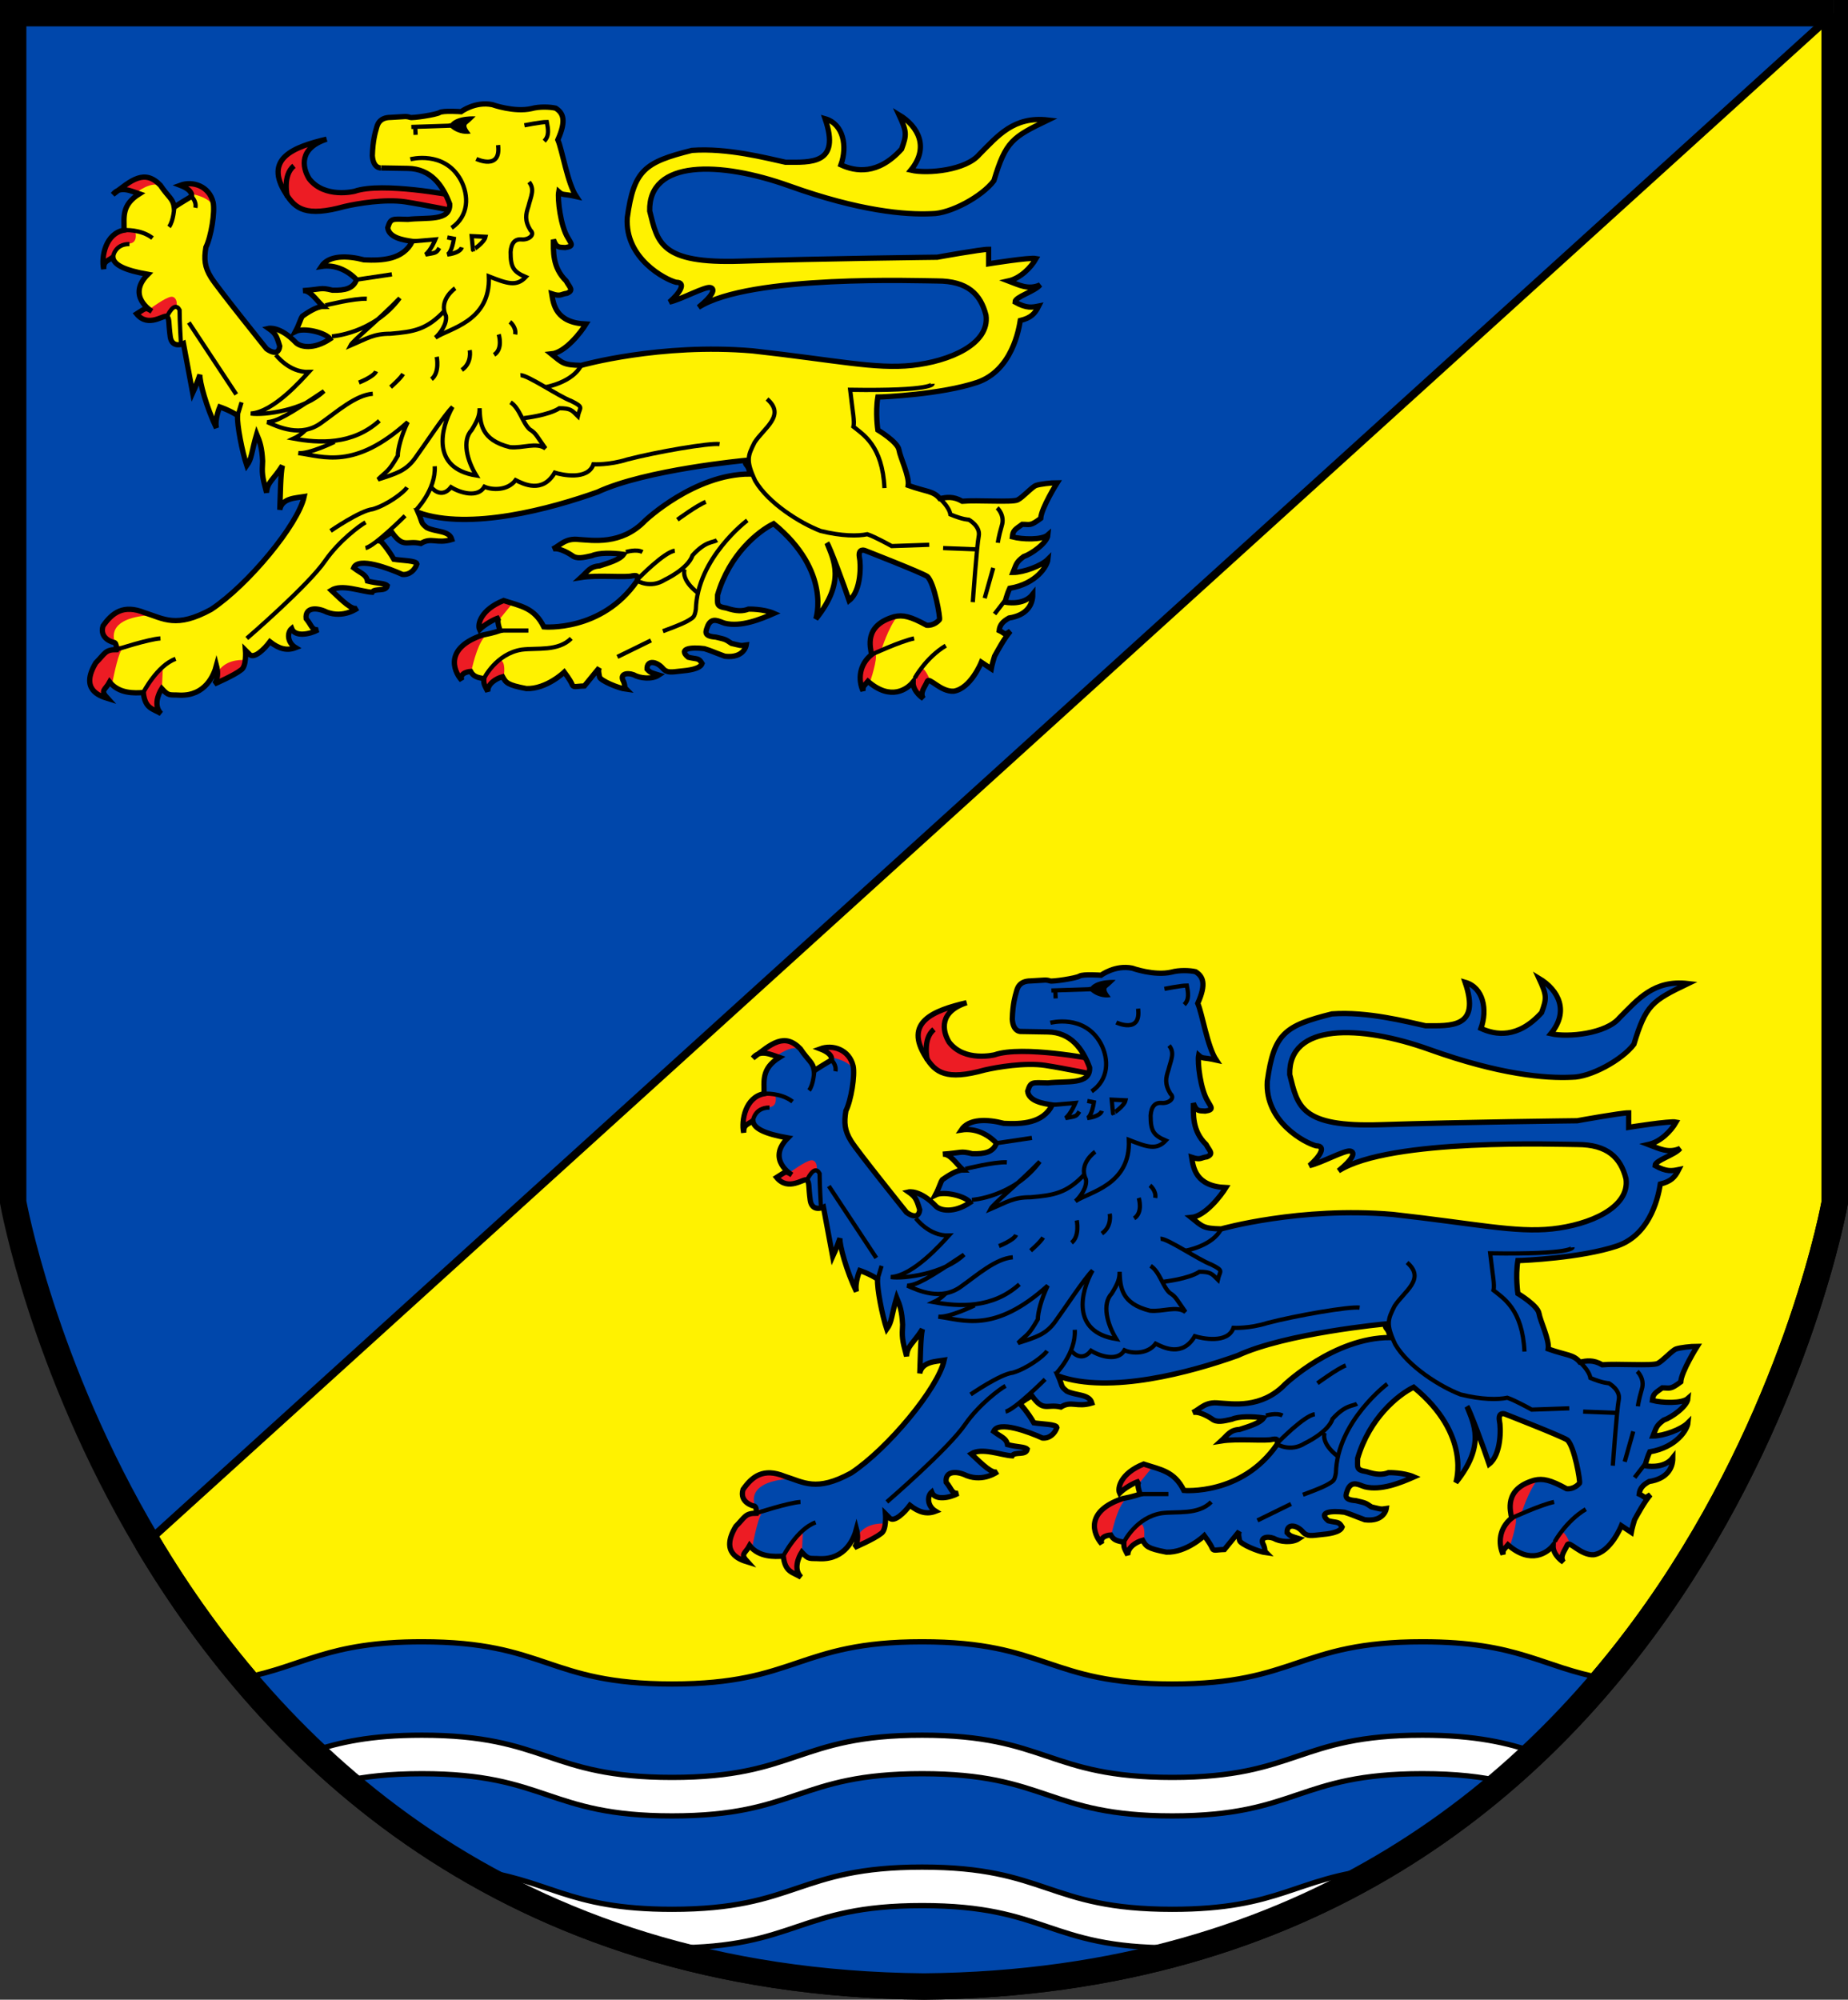
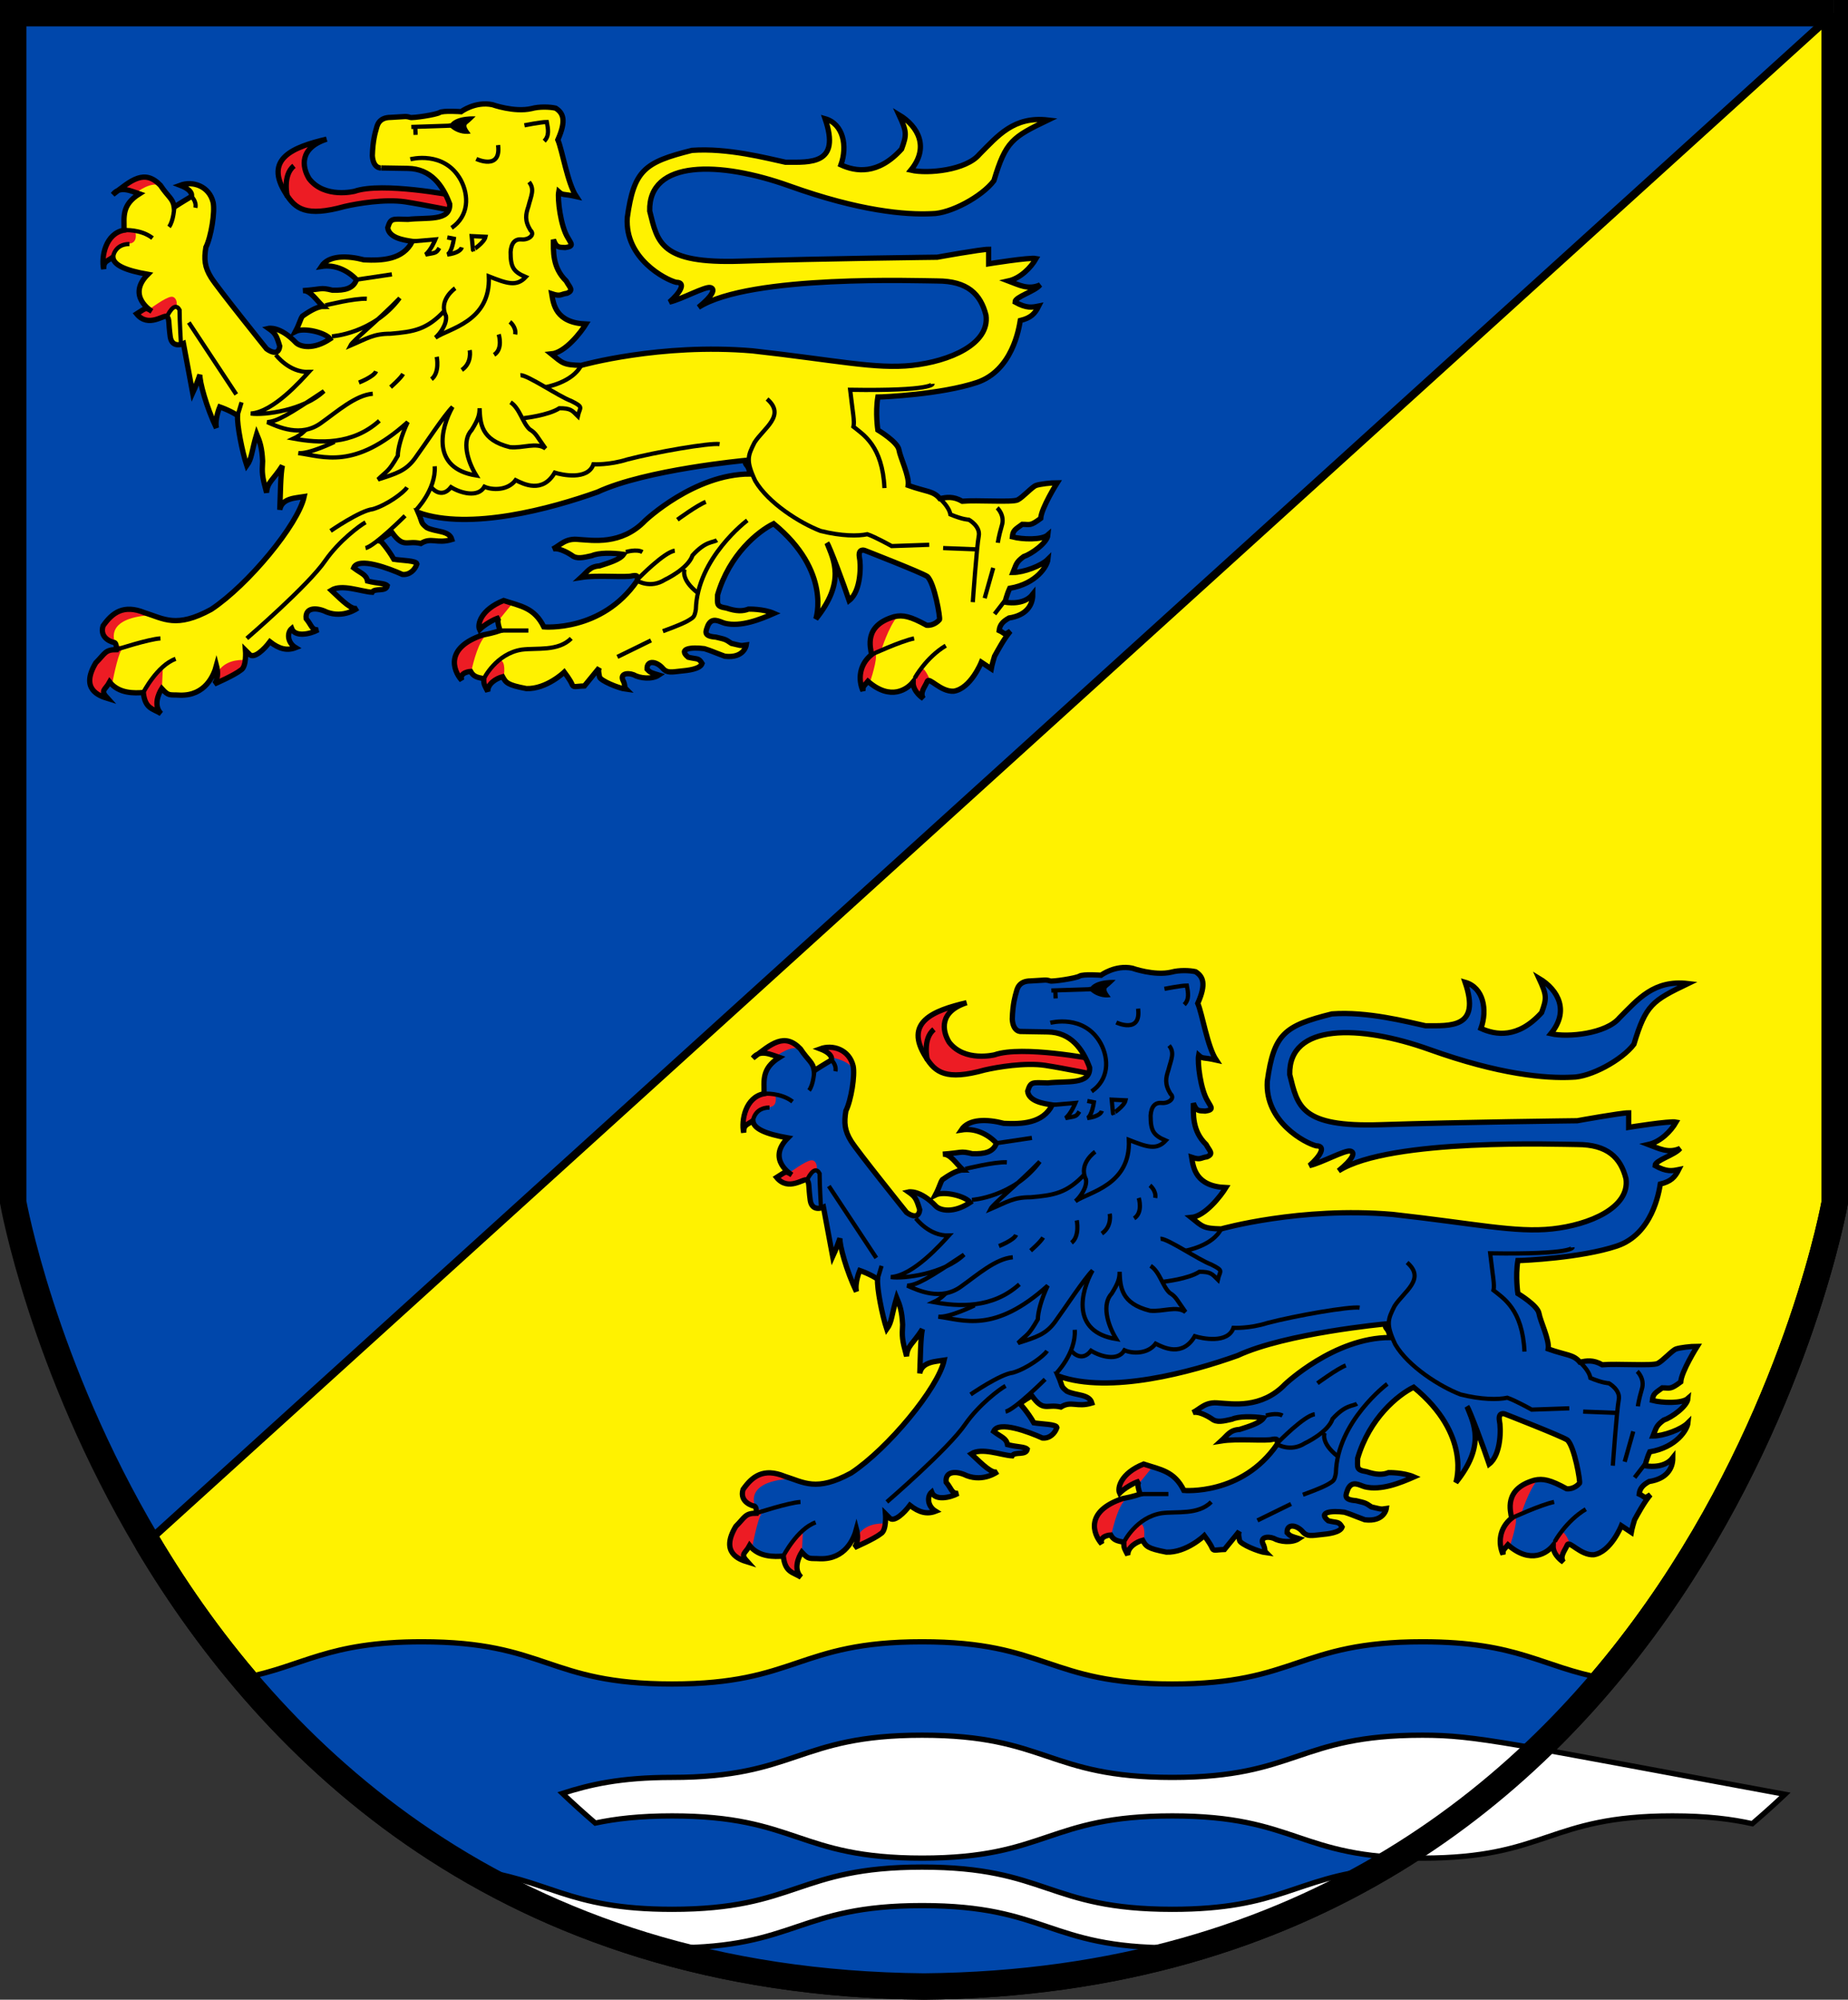
<svg xmlns="http://www.w3.org/2000/svg" version="1.1" x="0px" y="0px" width="175.166px" height="189.5px" viewBox="0 0 175.166 189.5" xml:space="preserve">
  <rect x="0" y="0" width="175.166" height="189.5" fill="#333333" stroke="none" />
  <g id="Base">
    <path fill="#0047AB" stroke="#000000" stroke-width="2.5" d="M173.824,1.25H1.25v112.667c0,0,2.728,15.427,12.708,32.226" />
    <path fill="#FFF200" stroke="#000000" stroke-width="2.5" d="M13.958,146.143c11.829,19.909,33.85,41.746,73.625,42.107   c73.334-0.667,86.333-74.333,86.333-74.333V1.25h-0.092" />
    <polygon fill="none" stroke="#000000" stroke-width="0.75" points="173.824,1.25 13.083,146.935 173.824,1.25  " />
  </g>
  <g id="Blauer_x2C__mit_zwei_silbernen_Wellenfäden_belegter_Wellenschildfuß">
    <path fill="#0047AB" stroke="#000000" stroke-width="0.5" d="M111.116,159.585c-11.854,0-11.854-4-23.708-4s-11.854,4-23.708,4   c-11.854,0-11.854-4-23.708-4c-9.021,0-11.181,2.315-16.921,3.423c13,15.435,33.281,28.959,64.512,29.242   c31.191-0.283,51.463-13.775,64.467-29.186c-5.97-1.083-8.046-3.479-17.225-3.479C122.971,155.585,122.971,159.585,111.116,159.585   z" />
    <path fill="#FFFFFF" stroke="#000000" stroke-width="0.5" d="M111.116,180.935c-11.854,0-11.854-4-23.708-4s-11.854,4-23.708,4   c-10.098,0-11.599-2.901-19.148-3.761c5.13,2.971,10.846,5.487,17.201,7.371c0.613,0.025,1.258,0.04,1.947,0.04   c11.854,0,11.854-4,23.708-4s11.854,4,23.708,4c0.848,0,1.628-0.022,2.363-0.061c6.358-1.891,12.074-4.417,17.207-7.396   C122.768,177.926,121.399,180.935,111.116,180.935z" />
-     <path fill="#FFFFFF" stroke="#000000" stroke-width="0.5" d="M134.825,164.435c-11.854,0-11.854,4-23.709,4   c-11.854,0-11.854-4-23.708-4s-11.854,4-23.708,4c-11.854,0-11.854-4-23.708-4c-4.96,0-7.843,0.701-10.389,1.516   c1.003,0.954,2.042,1.892,3.114,2.812c1.9-0.403,4.182-0.677,7.275-0.677c11.854,0,11.854,4,23.708,4c11.854,0,11.854-4,23.708-4   s11.854,4,23.708,4c11.854,0,11.854-4,23.709-4c3.249,0,5.604,0.302,7.561,0.737c1.065-0.912,2.102-1.84,3.1-2.786   C142.871,165.186,139.961,164.435,134.825,164.435z" />
+     <path fill="#FFFFFF" stroke="#000000" stroke-width="0.5" d="M134.825,164.435c-11.854,0-11.854,4-23.709,4   c-11.854,0-11.854-4-23.708-4s-11.854,4-23.708,4c-4.96,0-7.843,0.701-10.389,1.516   c1.003,0.954,2.042,1.892,3.114,2.812c1.9-0.403,4.182-0.677,7.275-0.677c11.854,0,11.854,4,23.708,4c11.854,0,11.854-4,23.708-4   s11.854,4,23.708,4c11.854,0,11.854-4,23.709-4c3.249,0,5.604,0.302,7.561,0.737c1.065-0.912,2.102-1.84,3.1-2.786   C142.871,165.186,139.961,164.435,134.825,164.435z" />
  </g>
  <g id="Rot_bewehrten_Löwe">
    <g>
      <path fill="#ED1C24" stroke="#000000" stroke-width="0.5" d="M42.989,18.531c0,0-6.75-1.313-9.375-0.406    c0,0-2.844,0.719-4.313-1.188c-0.688-1.125-0.938-2.906,1.656-3.75c-3.156,0.75-6,1.844-3.844,5.188    c0.875,1.406,1.875,2.219,5.563,1.188c1.219-0.281,3.813-0.719,5.719-0.438c1.813,0.281,4.844,0.906,4.844,0.906L42.989,18.531z" />
      <path fill="#FFF200" d="M55.083,34.625c0,0,7.5-2.125,16.25-1.375c7.875,0.875,11.625,1.75,15.125,1.375s7.375-2,7-4.75    c-0.5-2-1.75-3.25-4.625-3.25c-1.5,0-17.75-0.625-22.625,2.5c1.375-1.125,1.625-1.75,1.125-1.875s-2.75,1.125-3.875,1.375    c1-0.875,1.625-1.875,0.625-1.875c-1-0.25-4.875-2.25-4.625-6.125c0.625-4.5,1.625-5.25,6.125-6.375    c3.375-0.25,7.125,0.75,8.875,1.125c2.375,0,5.25,0.25,3.75-4.125c1.75,0.5,2.125,2.625,1.5,4.375c1.375,0.625,3.5,1,5.75-1.5    c0.5-1.375,0.5-1.625-0.25-3.25C87.083,12,88.083,14,86.333,16.125c1.625,0.375,5.25,0,6.5-1.5c1.75-1.75,3.25-3.625,6.5-3.25    c-3.375,1.625-4,2-5.125,5.75c-1.125,1.5-4.125,3.125-5.875,3.125c-2.5,0.125-6.875-0.25-13.5-2.625s-13.375-2.5-13.25,2.375    c0.75,3,1,5,8.625,4.75s18.625-0.375,18.625-0.375s4.125-0.75,4.875-0.75V25c0,0,3.875-0.625,4.5-0.5    c-0.5,0.875-1.5,1.875-2.625,2.125c1,0.375,1.875,0.875,3,0.375c-0.5,0.625-2.375,1.125-2.375,1.625    c1.125,0.625,1.625,0.5,2.25,0.375c-0.375,0.75-0.75,1.125-1.75,1.375c-0.125,0.75-0.75,4.75-4.125,5.875    s-8.875,1.375-9.375,1.375c-0.25,1.5,0,3.125,0,3.125s1.875,1.125,2,1.875s1,2.5,0.875,3.375c1.75,0.625,2.375,0.5,3,1.25    c0.625-0.125,1.25-0.25,2.125,0.25c1.375-0.125,4.75,0.125,5.25-0.125s1.375-1.25,1.75-1.375s1.375-0.25,2-0.25    c0,0-1.5,2.375-1.563,3.375c-1,0.75-1,0.563-1.75,0.563c-0.688,0.5-0.875,0.563-0.938,1.188c0.938,0.25,2.813,0.313,3.375-0.188    c-0.063,0.75-1.563,1.813-2.313,2.063c-0.75,0.563-0.688,0.75-1,1.5c1,0,2.688-0.625,3.313-1.25    c-0.063,0.625-1.063,2.313-3.625,2.75c-0.313,0.688-0.438,1.313-0.438,1.313s1.75,0.375,2.625-0.75c0,1.063-0.625,2-2.25,2.25    c-0.563,0.313-0.875,0.625-0.938,1.188c0.688,0.313,0.375,0.5,1.063,0.063c-0.625,0.75-1.188,1.813-1.5,2.375    c-0.25,0.813-0.313,1.188-0.313,1.188l-0.938-0.625c0,0-1,2.5-2.625,2.75c-1.25,0.063-2.313-1.375-2.5-0.938    c-0.188,0.5-0.75,1.063-0.375,1.625c0,0-1-0.625-0.969-1.563c-0.531,0.656-2.094,1.844-4.281-0.063    c-0.406,0.5-0.469,0.406-0.469,0.906c-0.469-1.063-0.375-2.469,0.813-3.438c-0.094-0.656-0.781-2.75,2.156-3.594    c0.813-0.188,1.531-0.031,3.063,0.813c0.656,0.063,1.125-0.406,1.219-0.531s-0.469-3.469-1.156-4.094    c-0.563-0.375-5.938-2.469-5.938-2.469s-0.625-0.219-0.5,0.625c0.156,0.688,0.188,3.219-0.969,4.125    c-0.469-1.406-1.875-5.188-2.094-5.438c0.625,1.594,1.781,3.656-1.063,7.188c0,0,1.531-4.5-4-9.031    c-1.469,0.719-4.188,2.906-5.313,6.75c0,0.875-0.156,1.094,0.844,1.25c0.938,0.313,1.531,0.313,2.094,0.094    c0,0,1.406-0.031,2.406,0.406c-1.281,0.563-3.125,1.313-4.656,0.938c-0.531-0.156-1.188-0.625-1.594,0.188    c-0.219,0.594-0.5,1.031,0.75,1.125c0.906,0.219,0.875,0.188,1.469,0.594c0.844,0.188,0.813,0.25,1.406,0.156    c0,0-0.188,1.281-2.031,1.063c-1.344-0.5-1.156-0.469-1.938-0.719c-1.188-0.156-2.563-0.031-1.531,0.813    c0.906,0.219,0.969,0.031,1.313,0.594c-0.188,0.531-1.344,0.656-2.031,0.719c-0.844,0.094-1.281,0.188-1.656-0.219    c-0.594-0.719-1.563-0.875-1.531,0.031c0.313,0.344,0.406,0.344,1.125,0.563c-0.656,0.438-1.813,0.313-2.406-0.031    c-0.594-0.219-1.375-0.094-0.938,0.656c0.188,0.5,0.031,0.5,0.25,0.719c-0.75-0.094-2.438-0.813-2.531-1.156    c-0.094-0.469-0.125-0.625-0.031-0.875c0,0-1.125,1.375-1.406,1.719c-0.938,0.031-1.031,0.188-1.188-0.188    s-0.719-1.125-0.719-1.125s-1.688,1.625-3.594,1.563c-1.813-0.344-1.938-0.563-2.25-1.125c-0.594,0.156-1.438,0.656-1.406,1.406    c-0.281-0.563-0.406-0.656-0.375-1.219c-0.625-0.125-0.969-0.188-1.25-0.688c0,0-1.125,0.063-0.844,0.844    c-0.875-1-1.531-3.094,1.938-4.281c1.281-0.25,1.563-0.406,1.688-0.438c-0.156-0.531-0.313-1-0.063-1.219    c-0.563,0.156-1.438,0.688-1.875,1.125c-0.219-0.469,0.094-1.875,2.281-2.75c1.594,0.531,2.906,0.656,3.813,2.5    c0,0,5.5,0.5,8.844-4.375c0.031-0.344,0.156-0.563-0.438-0.469c-0.594,0.188-3.344-0.094-4.875,0.156    c0.625-0.563,0.813-1.031,1.75-1.094c0.875-0.281,1.938-0.594,2.281-1.094c-1.125-0.156-2.375-0.156-3,0.125    c-0.844,0.188-1.438,0.344-1.906-0.031c-0.563-0.375-1.375-0.75-1.813-0.594c0.75-0.375,1.188-1.063,2.5-0.906    c1.219,0.063,4,0.563,6.25-1.781c0,0,4.656-4.427,9.938-4.427c-0.125-1.031-0.531-0.729-0.406-1.292c0,0-9.469,0.875-14.031,3    c-4.375,1.563-12.125,3.688-17,1.938c0.438,1,0.188,0.938,0.813,1.438c0.875,0.438,2.125,0.25,2.375,1.125    c-1.438,0.438-1.938-0.25-2.938,0.375c-1.375-0.313-1.625,0.5-2.75-1.063c-0.875,0.5-1.125,0.75-1.125,0.75S36.771,52,37.333,53    c0.813,0.125,2.125,0.125,2.188,0.438c-0.188,0.563-0.688,1.063-1.375,1c-1.25-0.563-4.188-1.688-4.625-0.625    c0.75,0.563,1.188,0.625,1.313,1.25c1,0.25,1.625,0.188,1.875,0.438c-0.125,0.625-1.188,0.188-1.438,0.625    c-1.063-0.063-2.875-0.813-3.875-0.188c1.125,1.063,2,1.938,2.5,1.688c0,0-1.313,1-2.938,0.375    c-0.875-0.438-2.063-0.5-1.938,0.625c0.563,0.688,0.5,1.063,1.125,1.063c-0.813,0.438-2.188,0.688-2.5-0.125    c-0.438,0.375-0.438,1.313,0.375,1.813c-0.813,0.313-1.563,0.125-2.438-0.563c-0.563,0.75-1.438,1.563-1.875,1.25    c-0.438-0.438-0.438-0.438-0.438-0.438s0.125,1.563-0.438,1.875c-0.625,0.5-2.5,1.313-2.5,1.313s0.5-0.563,0.188-1.75    c-0.25,0.938-1.063,2.875-3.438,2.813c-1.063-0.063-1.063,0.125-1.75-0.625c-0.313,0.5-0.813,1.625-0.063,2.375    c-0.813-0.5-1.5-0.438-1.688-2c-0.813,0.063-2.313,0.125-3.188-1c-0.438,0.813-0.938,0.75-0.188,1.563    c-0.813-0.25-2.625-0.875-1.125-3.375c0.875-0.875,0.875-1.25,1.938-1.25c0.063-0.75-0.25-0.688-0.25-0.688s-1.375-0.313-1-1.563    c0.875-1.25,1.938-2.063,3.938-1.25c1.813,0.563,3,1.5,6.313-0.313c3.5-2.313,8.25-8.063,8.813-10.688    c-0.75,0.125-2.125,0.125-2.313,1.25c0.063-1.375,0.063-3.375,0.25-4.188c-0.875,1.375-1.438,1.563-1.5,2.563    c-0.438-1.625-0.438-1.813-0.375-3c-0.063-1.25-0.25-1.813-0.563-2.563c-0.5,1.688-0.438,2.313-0.938,3    c-0.438-1.313-0.938-3.875-0.875-4.75c-0.75-0.5-1.688-0.813-1.688-0.813s-0.5,1.188-0.313,2    c-0.938-1.938-1.625-4.438-1.563-5.063c-0.313,0.938-0.688,1.75-0.688,1.75l-0.875-4.688c0,0-1.063,0.5-1.25-0.625    c-0.188-1.375-0.063-1.688-0.313-1.938s-1.75,1.125-2.875-0.25c0.813-0.5,0.813-0.688,1.438-0.25c0,0-2.438-1.438-0.375-3.5    c-2.125-0.375-3.25-0.875-3.313-1.625c-0.625,0.438-0.875,0.375-0.875,1.125c-0.25-1.188,0.188-3.375,1.938-3.688    c0-1.25-0.25-2.375,1.438-3.438c-0.75-0.25-1.813-0.813-2.5,0.063c1.75-1.375,3-2.438,4.5-0.875    c0.75,1.125,1.188,1.25,1.313,2.063c0.875-0.563,1.625-1,1.625-1s0.25-0.563-1.063-1.063c1.188-0.438,2.75,0.063,3.125,1.625    c0.188,0.875-0.188,3.25-0.688,4.25c-0.188,1.125-0.125,1.875,0.5,2.875s5.25,6.75,5.25,6.75s1.125,0.875,1.25-0.25    c-0.313-1.063-0.438-1.25-1.063-1.688c0,0,1.083-0.25,2.625,1.375c0.417,0.375,1.625,0.667,3.208-0.375    C30.917,31.542,28.833,31,28,31.417c0.417-0.792,0.458-1.166,0.667-1.458c0.417-0.292,1.333-0.917,1.958-0.917    c-0.667-0.625-1.209-1.542-1.917-1.5c1.833-0.125,1.625-0.333,2.792-0.042c1.208,0.042,2-0.167,2.292-1    c-0.833-0.875-2.042-1.458-3.333-1.25c0.708-1.083,2.459-1.042,4.042-0.625c1.708,0.083,3.708,0,4.583-1.75    c-0.833-0.125-2.208-0.333-2.333-1.292c0.292-0.917,0.375-0.834,1.917-0.792c1.792-0.208,4.042,0.209,3.958-1.458    c-0.667-1.792-1.792-3.333-3.958-3.375s-2.542-0.042-2.542-0.042S35.375,16,35.292,14.75c0.042-1.458,0.292-2.25,0.375-2.542    s0.208-1.083,1.375-1.083l1.375-0.083c0,0,0.25,0,0.458,0.083s2.458-0.25,2.792-0.458s2.042-0.083,2.042-0.083    s1.333-1,2.958-0.667c0,0,2.083,0.75,3.708,0.375c0.75-0.208,1.75-0.167,2.292-0.042c0.708,0.458,1.042,1.125,0.208,3    c0.417,0.958,0.917,4.125,1.75,5.375c-1.292-0.292-1.25-0.083-1.667-0.458c-0.125,0.667,0.167,3.25,0.875,4.375    c0.292,0.542,0.625,0.792-0.25,0.917c-0.625-0.042-0.833,0.042-1.125-0.75c0,1.042-0.125,2.625,1.208,3.917    C54,27.25,54.417,27.5,53.75,27.792c-0.625,0.083-0.583,0.334-1.458,0.042c0.167,1,0.375,2.75,3.25,2.875    c-0.458,0.75-1.958,2.708-3.292,2.833C53.333,34.417,53.375,34.583,55.083,34.625z" />
      <path fill="#ED1C24" d="M20.617,63.733c0.02,0.726-0.284,1.079-0.284,1.079s1.875-0.813,2.5-1.313    c0.258-0.144,0.368-0.55,0.415-0.948C22.653,62.508,21.289,62.563,20.617,63.733z" />
      <path fill="#ED1C24" d="M9.771,59.313c-0.375,1.25,1,1.563,1,1.563s0.062-0.009,0.125,0.044l0.021-0.002    c0,0-1.083-2.166,2.875-2.583c0.197-0.021,0.369-0.041,0.537-0.061c-0.201-0.072-0.406-0.144-0.62-0.21    C11.708,57.25,10.646,58.063,9.771,59.313z" />
      <path fill="#ED1C24" d="M11.021,61.563c-1.063,0-1.063,0.375-1.938,1.25c-1.5,2.5,0.313,3.125,1.125,3.375    c-0.75-0.813-0.25-0.75,0.188-1.563c0.068,0.088,0.147,0.157,0.223,0.231c0.205-1.068,0.639-3.122,1.007-3.397    c0.21-0.158-0.14-0.249-0.615-0.301C11.028,61.255,11.035,61.385,11.021,61.563z" />
      <path fill="#ED1C24" d="M15.271,67.625c-0.75-0.75-0.25-1.875,0.063-2.375c0.004,0.005,0.007,0.007,0.012,0.012l0.092-2.012    l-0.667,0.646l-0.458,0.563l-0.458,0.75l-0.223,0.681C13.865,67.165,14.51,67.157,15.271,67.625z" />
      <path fill="#ED1C24" d="M47.427,62.563c-0.625-0.156-0.781,0.75-0.781,0.75l-0.778,1.167c0.005,0.408,0.125,0.556,0.372,1.051    c-0.031-0.75,0.813-1.25,1.406-1.406c0.03,0.054,0.058,0.102,0.085,0.149C47.795,63.885,47.95,62.693,47.427,62.563z" />
      <path fill="#ED1C24" d="M45.458,59.656c0.438-0.438,1.313-0.969,1.875-1.125c-0.082,0.071-0.109,0.177-0.119,0.295l0.056-0.045    l1.312-1.611c-0.272-0.083-0.551-0.167-0.843-0.264C45.552,57.781,45.239,59.188,45.458,59.656z" />
      <path fill="#ED1C24" d="M43.771,64.469c-0.281-0.781,0.844-0.844,0.844-0.844c0.014,0.024,0.03,0.036,0.044,0.059    c0.213-0.993,0.742-3.064,1.519-3.559c0.029-0.019,0.045-0.033,0.071-0.051c-0.159,0.036-0.332,0.073-0.54,0.113    C42.239,61.375,42.896,63.469,43.771,64.469z" />
      <path fill="#ED1C24" d="M82.614,62.031c-1.188,0.969-1.281,2.375-0.813,3.438c0-0.5,0.063-0.406,0.469-0.906    c0.061,0.053,0.12,0.095,0.18,0.144c0.3-0.937,0.833-2.759,0.445-2.79c-0.521-0.042,0.646-0.313,0.646-0.313    s0.67-2.203,1.554-3.221c-0.108,0.012-0.216,0.029-0.325,0.055C81.833,59.281,82.521,61.375,82.614,62.031z" />
      <path fill="#ED1C24" d="M87.396,63.333c-0.5-0.104-0.771,1.146-0.771,1.146l-0.065,0.225c0.026,0.892,0.961,1.484,0.961,1.484    c-0.375-0.563,0.188-1.125,0.375-1.625c0.047-0.109,0.148-0.102,0.294-0.029C87.965,63.988,87.664,63.39,87.396,63.333z" />
      <path fill="#ED1C24" d="M11.154,18.088c0.542-0.254,1.19-0.027,1.741,0.176l0.021-0.014c0,0,1.523-1.192,2.36-0.59    c-0.023-0.034-0.044-0.061-0.068-0.097C13.839,16.136,12.677,16.898,11.154,18.088z" />
-       <path fill="#ED1C24" d="M17.083,17.563c0.77,0.293,0.997,0.605,1.057,0.815c0.082,0.012,1.655,0.265,2.11,1.182    c-0.007-0.141-0.021-0.268-0.042-0.372C19.833,17.625,18.271,17.125,17.083,17.563z" />
      <path fill="#ED1C24" d="M9.833,25.5c0-0.75,0.25-0.688,0.875-1.125c0.01,0.124,0.061,0.239,0.128,0.35l-0.128-0.391    c0,0,0.417-1.25,1.458-1.25s0.625-1.25,0.625-1.25l-1.025-0.277c0.001,0.085,0.004,0.17,0.004,0.256    C10.021,22.125,9.583,24.313,9.833,25.5z" />
      <path fill="#ED1C24" d="M16.625,29.042c0.25,0,0.166-1-0.417-0.917c-0.563,0.081-1.97,1.125-2.065,1.195    c0.067,0.053,0.124,0.095,0.167,0.124c0.029,0.019,0.053,0.033,0.085,0.056c0,0-0.034-0.021-0.085-0.056    c-0.075-0.05-0.143-0.089-0.202-0.118l-0.105-0.046c-0.29-0.093-0.449,0.103-1.045,0.47c1.125,1.375,2.625,0,2.875,0.25    c0.004,0.004,0.006,0.009,0.01,0.013l0.032-0.054C15.875,29.958,16.375,29.042,16.625,29.042z" />
      <path fill="none" stroke="#000000" stroke-width="0.4" d="M88.396,36.375c0,0,0.063,0.688-7.813,0.563    c0.25,2.188,0.438,3,0.313,3.5c0.938,0.75,2.75,1.813,2.938,5.813" />
      <path fill="none" stroke="#000000" stroke-width="0.4" d="M82.614,62.031c0,0,2.781-1.281,4.031-1.531" />
      <path fill="none" stroke="#000000" stroke-width="0.4" d="M86.708,64.25c0,0,1.063-1.938,2.938-3.063" />
      <path fill="none" stroke="#000000" stroke-width="0.4" d="M94.521,48.125c0,0,0.75,0.688,0.438,1.688    c-0.313,1.063-0.375,1.625-0.375,1.625" />
      <line fill="none" stroke="#000000" stroke-width="0.4" x1="93.333" y1="56.688" x2="94.146" y2="53.813" />
      <line fill="none" stroke="#000000" stroke-width="0.4" x1="95.333" y1="56.813" x2="94.271" y2="58.188" />
      <path fill="none" stroke="#000000" stroke-width="0.4" d="M89.083,47.25c0,0,0.875,0.75,1,1.5c1.188,0.5,1.75,0.5,1.75,0.5    s1.125,0.625,0.938,1.563s-0.563,6.25-0.563,6.25" />
      <line fill="none" stroke="#000000" stroke-width="0.4" x1="92.646" y1="52.063" x2="89.396" y2="51.938" />
      <path fill="none" stroke="#000000" stroke-width="0.4" d="M88.083,51.625l-3.563,0.125c0,0-1.563-0.875-2.313-1.125    c-0.875,0.188-2.438,0.188-4.438-0.313c-1.938-0.75-4.938-2.625-6.188-4.75c-0.906-1.938-0.688-2.375-0.063-3.625    c0.875-1.375,3-2.563,1.188-4.125" />
      <line fill="none" stroke="#000000" stroke-width="0.4" x1="47.396" y1="59.75" x2="50.083" y2="59.75" />
      <path fill="none" stroke="#000000" stroke-width="0.4" d="M45.864,64.313c0,0,1.156-2.375,3.594-2.75    c1.438-0.188,3.438,0.188,4.688-1.063" />
      <line fill="none" stroke="#000000" stroke-width="0.4" x1="58.521" y1="62.25" x2="61.708" y2="60.688" />
      <path fill="none" stroke="#000000" stroke-width="0.4" d="M59.333,52.313c0,0,1-0.313,1.563,0" />
      <path fill="none" stroke="#000000" stroke-width="0.4" d="M64.208,49.25c0,0,1.875-1.375,2.688-1.688" />
      <path fill="none" stroke="#000000" stroke-width="0.4" d="M63.958,52.188c-1,0.125-3.438,2.625-3.438,2.625l-0.125,0.219    c0,0,1.25,0.781,2.625-0.094c0,0,2.188-1.016,2.625-2.313c1.25-1.375,1.938-1.188,2.313-1.438" />
      <path fill="none" stroke="#000000" stroke-width="0.4" d="M64.896,53.938c0,0-0.438,0.938,1.25,2.25" />
      <path fill="none" stroke="#000000" stroke-width="0.4" d="M70.833,49.313c0,0-4.75,3.563-4.875,8.438    c-0.125,0.75-0.25,0.75-0.625,1c-0.563,0.375-2.5,1.063-2.5,1.063" />
      <path fill="none" stroke="#000000" stroke-width="0.4" d="M26.146,33.625c0,0,1.25,1.688,3.125,1.625    c-0.688,0.75-3.375,3.813-5.5,3.938c1.25,0.188,5.063-0.313,6.938-2.125c-3.375,2.25-4.438,2.875-5.375,2.938    c1,0.438,3.188,1.5,5.125,0.063c1.5-1.063,3.25-2.625,4.875-2.75" />
      <path fill="none" stroke="#000000" stroke-width="0.4" d="M29.021,40.688c0,0-0.5,0.563-1.188,0.875    c2.375,0.438,5.563,0.625,8.125-1.688" />
      <path fill="none" stroke="#000000" stroke-width="0.4" d="M31.708,41.875c0,0-2.438,1.188-3.438,1.063    c2.375,0.313,5.313,1.625,10.375-2.938c-0.625,1.313-0.938,2.563-0.938,3.188c-0.938,1.625-1,1.375-1.875,2.25    c1.75-0.563,2.625-0.813,3.5-2c1-1.375,2.75-4.063,3.563-4.875c-1.125,2-2.063,5.813,2.25,6.5    c-0.875-1.438-1.375-3.313-0.438-4.313c0.625-1,0.75-1.438,0.75-2.063c0.063,1.438,0.125,3,2.875,3.688    c1.25,0.125,2.5-0.5,3.375,0.125c-0.813-1.125-0.875-1.438-1.5-1.813c-0.688-0.625-0.938-2-1.813-2.563" />
      <path fill="none" stroke="#000000" stroke-width="0.4" d="M49.646,39.625c0,0,2.313-0.25,3.375-0.938    c1.063,0,1.188,0.188,1.75,0.75c0.188-0.875,0.625-0.813-0.625-1.438c-1.188-0.438-4.188-2.5-4.813-2.438" />
      <path fill="none" stroke="#000000" stroke-width="0.4" d="M51.708,36.688c0,0,2.563-0.438,3.375-2.063" />
      <line fill="none" stroke="#000000" stroke-width="0.4" x1="17.896" y1="30.563" x2="22.396" y2="37.375" />
      <line fill="none" stroke="#000000" stroke-width="0.4" x1="22.896" y1="38.125" x2="22.521" y2="39.375" />
      <path fill="none" stroke="#000000" stroke-width="0.4" d="M16.521,19.625c0,0-0.063,1.313-0.5,1.875" />
      <path fill="none" stroke="#000000" stroke-width="0.4" d="M11.771,21.813c0,0,1.563-0.125,2.688,0.75" />
      <path fill="none" stroke="#000000" stroke-width="0.4" d="M15.833,30c0,0,0.688-1.563,1.188-0.625    c0,1.063,0.125,3.125,0.125,3.125" />
      <path fill="none" stroke="#000000" stroke-width="0.4" d="M18.146,18.625c0,0,0.5,0.438,0.375,1.063" />
      <path fill="none" stroke="#000000" stroke-width="0.4" d="M10.708,24.375c0,0,0.125-1.25,1.563-1.25" />
      <path fill="none" stroke="#000000" stroke-width="0.4" d="M11.021,61.563c0,0,3.063-1,4.188-1.063" />
      <path fill="none" stroke="#000000" stroke-width="0.4" d="M13.583,65.625c0,0,1.313-2.563,3.063-3.188" />
      <path fill="none" stroke="#000000" stroke-width="0.4" d="M23.396,60.5c0,0,5.875-5.063,7.438-7.375    c1.313-1.875,3.25-3.313,3.813-3.625" />
      <path fill="none" stroke="#000000" stroke-width="0.4" d="M38.396,48.875c0,0-2.875,2.875-3.75,3.063" />
      <path fill="none" stroke="#000000" stroke-width="0.4" d="M31.333,50.313c0,0,2.813-1.938,4-2.063    c1.313-0.375,2.938-1.563,3.25-2.063" />
      <path fill="none" stroke="#000000" stroke-width="0.4" d="M39.396,48.375c0,0,1.938-1.938,1.813-4.188" />
      <path fill="none" stroke="#000000" stroke-width="0.4" d="M40.875,46.167c0,0,0.917,1.208,1.875,0    c0.875,0.542,2.542,1.041,3.167-0.042c0.75,0.333,2.208,0.375,2.958-0.625c0.75,0.375,2.541,1.292,3.708-0.708    C53.25,45,55.708,45.542,56.25,44c0,0,1.5,0.083,3.208-0.458c2.708-0.708,7.75-1.583,8.75-1.458" />
      <path fill="none" stroke="#000000" stroke-width="0.4" d="M30.833,28.938c0,0,2.75-0.688,3.938-0.625" />
      <line fill="none" stroke="#000000" stroke-width="0.4" x1="33.792" y1="26.5" x2="37.146" y2="26" />
      <path fill="none" stroke="#000000" stroke-width="0.4" d="M31.458,31.875c0,0,3.938-0.25,6.438-3.625    c-2.125,2.188-4.438,4-4.688,4.5c1.625-0.688,2.188-1.125,3.813-1.125c2.188-0.188,3.438-0.375,5.125-2.188" />
      <path fill="none" stroke="#000000" stroke-width="0.4" d="M43.146,27.313c0,0-1.625,1.125-0.875,2.625    c0.125,0.75-0.563,1.688-1,2.063c1.25-0.875,5.25-1.5,5.063-5.813c1.75,0.688,2.625,1,3.5,0.063    c-1.188-0.5-1.438-0.938-1.438-2.375c0.063-0.875,0.438-1.25,1.063-1.188s1.313-0.438,0.813-0.875    c-0.563-0.938-0.438-1.5-0.188-2.25c0.25-1,0.625-1.625,0.063-2.313" />
      <path fill="none" stroke="#000000" stroke-width="0.4" d="M34.021,36.25c0,0,1.438-0.563,1.625-1.063" />
      <path fill="none" stroke="#000000" stroke-width="0.4" d="M37.021,36.688c0,0,0.938-0.813,1.188-1.25" />
      <path fill="none" stroke="#000000" stroke-width="0.4" d="M41.396,33.813c0,0,0.313,1.5-0.5,2.125" />
      <path fill="none" stroke="#000000" stroke-width="0.4" d="M44.521,33.188c0,0,0.25,1.188-0.75,1.875" />
      <path fill="none" stroke="#000000" stroke-width="0.4" d="M47.271,31.688c0,0,0.438,1.375-0.438,1.938" />
      <path fill="none" stroke="#000000" stroke-width="0.4" d="M48.333,30.5c0,0,0.625,0.5,0.5,1.188" />
      <path fill="none" stroke="#000000" stroke-width="0.4" d="M45.146,15.063c0,0,2.375,1.125,2.063-1.313" />
      <path fill="none" stroke="#000000" stroke-width="0.4" d="M49.708,11.875c0,0,1.563-0.313,2.125-0.313    c0.125,0.688,0.25,1.313-0.25,1.813" />
      <path fill="none" stroke="#000000" stroke-width="0.4" d="M39.083,22.875l2.188-0.188c0,0-0.438,1.063-0.938,1.438    c1-0.188,1-0.125,1.313-0.625" />
      <path fill="none" stroke="#000000" stroke-width="0.4" d="M42.396,22.5l0.625,0.125c0,0-0.188,1.313-0.625,1.5    c0.938-0.125,1.313-0.438,1.375-0.688" />
      <path fill="none" stroke="#000000" stroke-width="0.4" d="M46.021,22.438l-1.313-0.063l0.125,1.313    C44.833,23.688,45.896,23,46.021,22.438z" />
      <path fill="none" stroke="#000000" stroke-width="0.4" d="M38.896,15.094c0,0,3.219-0.875,4.781,1.969    c0.781,1.469,0.781,3.406-0.875,4.531" />
      <path d="M45.083,11.031c0,0-1.719-0.125-2.375,0.656c-0.688-0.063,0.5,1.219,1.906,0.969c-0.25-0.344-0.563-0.719-0.313-0.906    S45.083,11.031,45.083,11.031z" />
      <line fill="none" stroke="#000000" stroke-width="0.4" x1="42.771" y1="11.906" x2="38.989" y2="12.031" />
      <line fill="none" stroke="#000000" stroke-width="0.4" x1="39.364" y1="12.063" x2="39.396" y2="12.781" />
      <path fill="none" stroke="#000000" stroke-width="0.5" d="M27.239,18.656c0,0-0.5-2.031,0.625-2.938" />
      <path fill="none" stroke="#000000" stroke-width="0.5" d="M55.083,34.625c0,0,7.5-2.125,16.25-1.375    c7.875,0.875,11.625,1.75,15.125,1.375s7.375-2,7-4.75c-0.5-2-1.75-3.25-4.625-3.25c-1.5,0-17.75-0.625-22.625,2.5    c1.375-1.125,1.625-1.75,1.125-1.875s-2.75,1.125-3.875,1.375c1-0.875,1.625-1.875,0.625-1.875c-1-0.25-4.875-2.25-4.625-6.125    c0.625-4.5,1.625-5.25,6.125-6.375c3.375-0.25,7.125,0.75,8.875,1.125c2.375,0,5.25,0.25,3.75-4.125    c1.75,0.5,2.125,2.625,1.5,4.375c1.375,0.625,3.5,1,5.75-1.5c0.5-1.375,0.5-1.625-0.25-3.25C87.083,12,88.083,14,86.333,16.125    c1.625,0.375,5.25,0,6.5-1.5c1.75-1.75,3.25-3.625,6.5-3.25c-3.375,1.625-4,2-5.125,5.75c-1.125,1.5-4.125,3.125-5.875,3.125    c-2.5,0.125-6.875-0.25-13.5-2.625s-13.375-2.5-13.25,2.375c0.75,3,1,5,8.625,4.75s18.625-0.375,18.625-0.375    s4.125-0.75,4.875-0.75V25c0,0,3.875-0.625,4.5-0.5c-0.5,0.875-1.5,1.875-2.625,2.125c1,0.375,1.875,0.875,3,0.375    c-0.5,0.625-2.375,1.125-2.375,1.625c1.125,0.625,1.625,0.5,2.25,0.375c-0.375,0.75-0.75,1.125-1.75,1.375    c-0.125,0.75-0.75,4.75-4.125,5.875s-8.875,1.375-9.375,1.375c-0.25,1.5,0,3.125,0,3.125s1.875,1.125,2,1.875s1,2.5,0.875,3.375    c1.75,0.625,2.375,0.5,3,1.25c0.625-0.125,1.25-0.25,2.125,0.25c1.375-0.125,4.75,0.125,5.25-0.125s1.375-1.25,1.75-1.375    s1.375-0.25,2-0.25c0,0-1.5,2.375-1.563,3.375c-1,0.75-1,0.563-1.75,0.563c-0.688,0.5-0.875,0.563-0.938,1.188    c0.938,0.25,2.813,0.313,3.375-0.188c-0.063,0.75-1.563,1.813-2.313,2.063c-0.75,0.563-0.688,0.75-1,1.5    c1,0,2.688-0.625,3.313-1.25c-0.063,0.625-1.063,2.313-3.625,2.75c-0.313,0.688-0.438,1.313-0.438,1.313s1.75,0.375,2.625-0.75    c0,1.063-0.625,2-2.25,2.25c-0.563,0.313-0.875,0.625-0.938,1.188c0.688,0.313,0.375,0.5,1.063,0.063    c-0.625,0.75-1.188,1.813-1.5,2.375c-0.25,0.813-0.313,1.188-0.313,1.188l-0.938-0.625c0,0-1,2.5-2.625,2.75    c-1.25,0.063-2.313-1.375-2.5-0.938c-0.188,0.5-0.75,1.063-0.375,1.625c0,0-1-0.625-0.969-1.563    c-0.531,0.656-2.094,1.844-4.281-0.063c-0.406,0.5-0.469,0.406-0.469,0.906c-0.469-1.063-0.375-2.469,0.813-3.438    c-0.094-0.656-0.781-2.75,2.156-3.594c0.813-0.188,1.531-0.031,3.063,0.813c0.656,0.063,1.125-0.406,1.219-0.531    s-0.469-3.469-1.156-4.094c-0.563-0.375-5.938-2.469-5.938-2.469s-0.625-0.219-0.5,0.625c0.156,0.688,0.188,3.219-0.969,4.125    c-0.469-1.406-1.875-5.188-2.094-5.438c0.625,1.594,1.781,3.656-1.063,7.188c0,0,1.531-4.5-4-9.031    c-1.469,0.719-4.188,2.906-5.313,6.75c0,0.875-0.156,1.094,0.844,1.25c0.938,0.313,1.531,0.313,2.094,0.094    c0,0,1.406-0.031,2.406,0.406c-1.281,0.563-3.125,1.313-4.656,0.938c-0.531-0.156-1.188-0.625-1.594,0.188    c-0.219,0.594-0.5,1.031,0.75,1.125c0.906,0.219,0.875,0.188,1.469,0.594c0.844,0.188,0.813,0.25,1.406,0.156    c0,0-0.188,1.281-2.031,1.063c-1.344-0.5-1.156-0.469-1.938-0.719c-1.188-0.156-2.563-0.031-1.531,0.813    c0.906,0.219,0.969,0.031,1.313,0.594c-0.188,0.531-1.344,0.656-2.031,0.719c-0.844,0.094-1.281,0.188-1.656-0.219    c-0.594-0.719-1.563-0.875-1.531,0.031c0.313,0.344,0.406,0.344,1.125,0.563c-0.656,0.438-1.813,0.313-2.406-0.031    c-0.594-0.219-1.375-0.094-0.938,0.656c0.188,0.5,0.031,0.5,0.25,0.719c-0.75-0.094-2.438-0.813-2.531-1.156    c-0.094-0.469-0.125-0.625-0.031-0.875c0,0-1.125,1.375-1.406,1.719c-0.938,0.031-1.031,0.188-1.188-0.188    s-0.719-1.125-0.719-1.125s-1.688,1.625-3.594,1.563c-1.813-0.344-1.938-0.563-2.25-1.125c-0.594,0.156-1.438,0.656-1.406,1.406    c-0.281-0.563-0.406-0.656-0.375-1.219c-0.625-0.125-0.969-0.188-1.25-0.688c0,0-1.125,0.063-0.844,0.844    c-0.875-1-1.531-3.094,1.938-4.281c1.281-0.25,1.563-0.406,1.688-0.438c-0.156-0.531-0.313-1-0.063-1.219    c-0.563,0.156-1.438,0.688-1.875,1.125c-0.219-0.469,0.094-1.875,2.281-2.75c1.594,0.531,2.906,0.656,3.813,2.5    c0,0,5.5,0.5,8.844-4.375c0.031-0.344,0.156-0.563-0.438-0.469c-0.594,0.188-3.344-0.094-4.875,0.156    c0.625-0.563,0.813-1.031,1.75-1.094c0.875-0.281,1.938-0.594,2.281-1.094c-1.125-0.156-2.375-0.156-3,0.125    c-0.844,0.188-1.438,0.344-1.906-0.031c-0.563-0.375-1.375-0.75-1.813-0.594c0.75-0.375,1.188-1.063,2.5-0.906    c1.219,0.063,4,0.563,6.25-1.781c0,0,4.656-4.427,9.938-4.427c-0.125-1.031-0.531-0.729-0.406-1.292c0,0-9.469,0.875-14.031,3    c-4.375,1.563-12.125,3.688-17,1.938c0.438,1,0.188,0.938,0.813,1.438c0.875,0.438,2.125,0.25,2.375,1.125    c-1.438,0.438-1.938-0.25-2.938,0.375c-1.375-0.313-1.625,0.5-2.75-1.063c-0.875,0.5-1.125,0.75-1.125,0.75S36.771,52,37.333,53    c0.813,0.125,2.125,0.125,2.188,0.438c-0.188,0.563-0.688,1.063-1.375,1c-1.25-0.563-4.188-1.688-4.625-0.625    c0.75,0.563,1.188,0.625,1.313,1.25c1,0.25,1.625,0.188,1.875,0.438c-0.125,0.625-1.188,0.188-1.438,0.625    c-1.063-0.063-2.875-0.813-3.875-0.188c1.125,1.063,2,1.938,2.5,1.688c0,0-1.313,1-2.938,0.375    c-0.875-0.438-2.063-0.5-1.938,0.625c0.563,0.688,0.5,1.063,1.125,1.063c-0.813,0.438-2.188,0.688-2.5-0.125    c-0.438,0.375-0.438,1.313,0.375,1.813c-0.813,0.313-1.563,0.125-2.438-0.563c-0.563,0.75-1.438,1.563-1.875,1.25    c-0.438-0.438-0.438-0.438-0.438-0.438s0.125,1.563-0.438,1.875c-0.625,0.5-2.5,1.313-2.5,1.313s0.5-0.563,0.188-1.75    c-0.25,0.938-1.063,2.875-3.438,2.813c-1.063-0.063-1.063,0.125-1.75-0.625c-0.313,0.5-0.813,1.625-0.063,2.375    c-0.813-0.5-1.5-0.438-1.688-2c-0.813,0.063-2.313,0.125-3.188-1c-0.438,0.813-0.938,0.75-0.188,1.563    c-0.813-0.25-2.625-0.875-1.125-3.375c0.875-0.875,0.875-1.25,1.938-1.25c0.063-0.75-0.25-0.688-0.25-0.688s-1.375-0.313-1-1.563    c0.875-1.25,1.938-2.063,3.938-1.25c1.813,0.563,3,1.5,6.313-0.313c3.5-2.313,8.25-8.063,8.813-10.688    c-0.75,0.125-2.125,0.125-2.313,1.25c0.063-1.375,0.063-3.375,0.25-4.188c-0.875,1.375-1.438,1.563-1.5,2.563    c-0.438-1.625-0.438-1.813-0.375-3c-0.063-1.25-0.25-1.813-0.563-2.563c-0.5,1.688-0.438,2.313-0.938,3    c-0.438-1.313-0.938-3.875-0.875-4.75c-0.75-0.5-1.688-0.813-1.688-0.813s-0.5,1.188-0.313,2    c-0.938-1.938-1.625-4.438-1.563-5.063c-0.313,0.938-0.688,1.75-0.688,1.75l-0.875-4.688c0,0-1.063,0.5-1.25-0.625    c-0.188-1.375-0.063-1.688-0.313-1.938s-1.75,1.125-2.875-0.25c0.813-0.5,0.813-0.688,1.438-0.25c0,0-2.438-1.438-0.375-3.5    c-2.125-0.375-3.25-0.875-3.313-1.625c-0.625,0.438-0.875,0.375-0.875,1.125c-0.25-1.188,0.188-3.375,1.938-3.688    c0-1.25-0.25-2.375,1.438-3.438c-0.75-0.25-1.813-0.813-2.5,0.063c1.75-1.375,3-2.438,4.5-0.875    c0.75,1.125,1.188,1.25,1.313,2.063c0.875-0.563,1.625-1,1.625-1s0.25-0.563-1.063-1.063c1.188-0.438,2.75,0.063,3.125,1.625    c0.188,0.875-0.188,3.25-0.688,4.25c-0.188,1.125-0.125,1.875,0.5,2.875s5.25,6.75,5.25,6.75s1.125,0.875,1.25-0.25    c-0.313-1.063-0.438-1.25-1.063-1.688c0,0,1.083-0.25,2.625,1.375c0.417,0.375,1.625,0.667,3.208-0.375    C30.917,31.542,28.833,31,28,31.417c0.417-0.792,0.458-1.166,0.667-1.458c0.417-0.292,1.333-0.917,1.958-0.917    c-0.667-0.625-1.209-1.542-1.917-1.5c1.833-0.125,1.625-0.333,2.792-0.042c1.208,0.042,2-0.167,2.292-1    c-0.833-0.875-2.042-1.458-3.333-1.25c0.708-1.083,2.459-1.042,4.042-0.625c1.708,0.083,3.708,0,4.583-1.75    c-0.833-0.125-2.208-0.333-2.333-1.292c0.292-0.917,0.375-0.834,1.917-0.792c1.792-0.208,4.042,0.209,3.958-1.458    c-0.667-1.792-1.792-3.333-3.958-3.375s-2.542-0.042-2.542-0.042S35.375,16,35.292,14.75c0.042-1.458,0.292-2.25,0.375-2.542    s0.208-1.083,1.375-1.083l1.375-0.083c0,0,0.25,0,0.458,0.083s2.458-0.25,2.792-0.458s2.042-0.083,2.042-0.083    s1.333-1,2.958-0.667c0,0,2.083,0.75,3.708,0.375c0.75-0.208,1.75-0.167,2.292-0.042c0.708,0.458,1.042,1.125,0.208,3    c0.417,0.958,0.917,4.125,1.75,5.375c-1.292-0.292-1.25-0.083-1.667-0.458c-0.125,0.667,0.167,3.25,0.875,4.375    c0.292,0.542,0.625,0.792-0.25,0.917c-0.625-0.042-0.833,0.042-1.125-0.75c0,1.042-0.125,2.625,1.208,3.917    C54,27.25,54.417,27.5,53.75,27.792c-0.625,0.083-0.583,0.334-1.458,0.042c0.167,1,0.375,2.75,3.25,2.875    c-0.458,0.75-1.958,2.708-3.292,2.833C53.333,34.417,53.375,34.583,55.083,34.625z" />
    </g>
    <g>
      <path fill="#ED1C24" stroke="#000000" stroke-width="0.5" d="M103.655,100.364c0,0-6.75-1.313-9.375-0.406    c0,0-2.844,0.719-4.313-1.188c-0.688-1.125-0.938-2.906,1.656-3.749c-3.156,0.749-6,1.843-3.844,5.187    c0.875,1.406,1.875,2.219,5.563,1.188c1.219-0.281,3.813-0.719,5.719-0.438c1.813,0.281,4.844,0.906,4.844,0.906L103.655,100.364z    " />
      <path fill="#0047AB" d="M115.749,116.458c0,0,7.5-2.125,16.25-1.375c7.875,0.875,11.625,1.75,15.125,1.375s7.375-2,7-4.75    c-0.5-2-1.75-3.25-4.625-3.25c-1.5,0-17.75-0.625-22.625,2.5c1.375-1.125,1.625-1.75,1.125-1.875s-2.75,1.125-3.875,1.375    c1-0.875,1.625-1.875,0.625-1.875c-1-0.25-4.875-2.25-4.625-6.125c0.625-4.5,1.625-5.25,6.125-6.375    c3.375-0.25,7.125,0.75,8.875,1.125c2.375,0,5.25,0.25,3.75-4.125c1.75,0.5,2.125,2.625,1.5,4.375c1.375,0.625,3.5,1,5.75-1.5    c0.5-1.374,0.5-1.624-0.25-3.25c1.875,1.125,2.875,3.125,1.125,5.25c1.625,0.375,5.25,0,6.5-1.5c1.75-1.749,3.25-3.625,6.5-3.25    c-3.375,1.625-4,2-5.125,5.75c-1.125,1.5-4.125,3.125-5.875,3.125c-2.5,0.125-6.875-0.25-13.5-2.625s-13.375-2.5-13.25,2.375    c0.75,3,1,5,8.625,4.75s18.625-0.375,18.625-0.375s4.125-0.75,4.875-0.75v1.375c0,0,3.875-0.625,4.5-0.5    c-0.5,0.875-1.5,1.875-2.625,2.125c1,0.375,1.875,0.875,3,0.375c-0.5,0.625-2.375,1.125-2.375,1.625    c1.125,0.625,1.625,0.5,2.25,0.375c-0.375,0.75-0.75,1.125-1.75,1.375c-0.125,0.75-0.75,4.75-4.125,5.875    s-8.875,1.375-9.375,1.375c-0.25,1.5,0,3.125,0,3.125s1.875,1.125,2,1.875s1,2.5,0.875,3.375c1.75,0.625,2.375,0.5,3,1.25    c0.625-0.125,1.25-0.25,2.125,0.25c1.375-0.125,4.75,0.125,5.25-0.125s1.375-1.25,1.75-1.375s1.375-0.25,2-0.25    c0,0-1.5,2.375-1.563,3.375c-1,0.75-1,0.563-1.75,0.563c-0.688,0.5-0.875,0.563-0.938,1.188c0.938,0.25,2.813,0.313,3.375-0.188    c-0.063,0.75-1.563,1.813-2.313,2.063c-0.75,0.563-0.688,0.75-1,1.5c1,0,2.688-0.625,3.313-1.25    c-0.063,0.625-1.063,2.313-3.625,2.75c-0.313,0.688-0.438,1.313-0.438,1.313s1.75,0.375,2.625-0.75c0,1.063-0.625,2-2.25,2.25    c-0.563,0.313-0.875,0.625-0.938,1.188c0.688,0.313,0.375,0.5,1.063,0.063c-0.625,0.75-1.188,1.813-1.5,2.375    c-0.25,0.813-0.313,1.188-0.313,1.188l-0.938-0.625c0,0-1,2.5-2.625,2.75c-1.25,0.063-2.313-1.375-2.5-0.938    c-0.188,0.5-0.75,1.063-0.375,1.625c0,0-1-0.625-0.969-1.563c-0.531,0.656-2.094,1.844-4.281-0.063    c-0.406,0.5-0.469,0.406-0.469,0.906c-0.469-1.063-0.375-2.469,0.813-3.438c-0.094-0.656-0.781-2.75,2.156-3.594    c0.813-0.188,1.531-0.031,3.063,0.813c0.656,0.063,1.125-0.406,1.219-0.531s-0.469-3.469-1.156-4.094    c-0.563-0.375-5.938-2.469-5.938-2.469s-0.625-0.219-0.5,0.625c0.156,0.688,0.188,3.219-0.969,4.125    c-0.469-1.406-1.875-5.188-2.094-5.438c0.625,1.594,1.781,3.656-1.063,7.188c0,0,1.531-4.5-4-9.031    c-1.469,0.719-4.188,2.906-5.313,6.75c0,0.875-0.156,1.094,0.844,1.25c0.938,0.313,1.531,0.313,2.094,0.094    c0,0,1.406-0.031,2.406,0.406c-1.281,0.563-3.125,1.313-4.656,0.938c-0.531-0.156-1.188-0.625-1.594,0.188    c-0.219,0.594-0.5,1.031,0.75,1.125c0.906,0.219,0.875,0.188,1.469,0.594c0.844,0.188,0.813,0.25,1.406,0.156    c0,0-0.188,1.281-2.031,1.063c-1.344-0.5-1.156-0.469-1.938-0.719c-1.188-0.156-2.563-0.031-1.531,0.813    c0.906,0.219,0.969,0.031,1.313,0.594c-0.188,0.531-1.344,0.656-2.031,0.719c-0.844,0.094-1.281,0.188-1.656-0.219    c-0.594-0.719-1.563-0.875-1.531,0.031c0.313,0.344,0.406,0.344,1.125,0.563c-0.656,0.438-1.813,0.313-2.406-0.031    c-0.594-0.219-1.375-0.094-0.938,0.656c0.188,0.5,0.031,0.5,0.25,0.719c-0.75-0.094-2.438-0.813-2.531-1.156    c-0.094-0.469-0.125-0.625-0.031-0.875c0,0-1.125,1.375-1.406,1.719c-0.938,0.031-1.031,0.188-1.188-0.188    s-0.719-1.125-0.719-1.125s-1.688,1.625-3.594,1.563c-1.813-0.344-1.938-0.563-2.25-1.125c-0.594,0.156-1.438,0.656-1.406,1.406    c-0.281-0.563-0.406-0.656-0.375-1.219c-0.625-0.125-0.969-0.188-1.25-0.688c0,0-1.125,0.063-0.844,0.844    c-0.875-1-1.531-3.094,1.938-4.281c1.281-0.25,1.563-0.406,1.688-0.438c-0.156-0.531-0.313-1-0.063-1.219    c-0.563,0.156-1.438,0.688-1.875,1.125c-0.219-0.469,0.094-1.875,2.281-2.75c1.594,0.531,2.906,0.656,3.813,2.5    c0,0,5.5,0.5,8.844-4.375c0.031-0.344,0.156-0.563-0.438-0.469c-0.594,0.188-3.344-0.094-4.875,0.156    c0.625-0.563,0.813-1.031,1.75-1.094c0.875-0.281,1.938-0.594,2.281-1.094c-1.125-0.156-2.375-0.156-3,0.125    c-0.844,0.188-1.438,0.344-1.906-0.031c-0.563-0.375-1.375-0.75-1.813-0.594c0.75-0.375,1.188-1.063,2.5-0.906    c1.219,0.063,4,0.563,6.25-1.781c0,0,4.656-4.427,9.938-4.427c-0.125-1.031-0.531-0.729-0.406-1.292c0,0-9.469,0.875-14.031,3    c-4.375,1.563-12.125,3.688-17,1.938c0.438,1,0.188,0.938,0.813,1.438c0.875,0.438,2.125,0.25,2.375,1.125    c-1.438,0.438-1.938-0.25-2.938,0.375c-1.375-0.313-1.625,0.5-2.75-1.063c-0.875,0.5-1.125,0.75-1.125,0.75    s0.75,0.813,1.313,1.813c0.813,0.125,2.125,0.125,2.188,0.438c-0.188,0.563-0.688,1.063-1.375,1    c-1.25-0.563-4.188-1.688-4.625-0.625c0.75,0.563,1.188,0.625,1.313,1.25c1,0.25,1.625,0.188,1.875,0.438    c-0.125,0.625-1.188,0.188-1.438,0.625c-1.063-0.063-2.875-0.813-3.875-0.188c1.125,1.063,2,1.938,2.5,1.688    c0,0-1.313,1-2.938,0.375c-0.875-0.438-2.063-0.5-1.938,0.625c0.563,0.688,0.5,1.063,1.125,1.063    c-0.813,0.438-2.188,0.688-2.5-0.125c-0.438,0.375-0.438,1.313,0.375,1.813c-0.813,0.313-1.563,0.125-2.438-0.563    c-0.563,0.75-1.438,1.563-1.875,1.25c-0.438-0.438-0.438-0.438-0.438-0.438s0.125,1.563-0.438,1.875    c-0.625,0.5-2.5,1.313-2.5,1.313s0.5-0.563,0.188-1.75c-0.25,0.938-1.063,2.875-3.438,2.813c-1.063-0.063-1.063,0.125-1.75-0.625    c-0.313,0.5-0.813,1.625-0.063,2.375c-0.813-0.5-1.5-0.438-1.688-2c-0.813,0.063-2.313,0.125-3.188-1    c-0.438,0.813-0.938,0.75-0.188,1.563c-0.813-0.25-2.625-0.875-1.125-3.375c0.875-0.875,0.875-1.25,1.938-1.25    c0.063-0.75-0.25-0.688-0.25-0.688s-1.375-0.313-1-1.563c0.875-1.25,1.938-2.063,3.938-1.25c1.813,0.563,3,1.5,6.313-0.313    c3.5-2.313,8.25-8.063,8.813-10.688c-0.75,0.125-2.125,0.125-2.313,1.25c0.063-1.375,0.063-3.375,0.25-4.188    c-0.875,1.375-1.438,1.563-1.5,2.563c-0.438-1.625-0.438-1.813-0.375-3c-0.063-1.25-0.25-1.813-0.563-2.563    c-0.5,1.688-0.438,2.313-0.938,3c-0.438-1.313-0.938-3.875-0.875-4.75c-0.75-0.5-1.688-0.813-1.688-0.813s-0.5,1.188-0.313,2    c-0.938-1.938-1.625-4.438-1.563-5.063c-0.313,0.938-0.688,1.75-0.688,1.75l-0.875-4.688c0,0-1.063,0.5-1.25-0.625    c-0.188-1.375-0.063-1.688-0.313-1.938s-1.75,1.125-2.875-0.25c0.813-0.5,0.813-0.688,1.438-0.25c0,0-2.438-1.438-0.375-3.5    c-2.125-0.375-3.25-0.875-3.313-1.625c-0.625,0.438-0.875,0.375-0.875,1.125c-0.25-1.188,0.188-3.375,1.938-3.688    c0-1.25-0.25-2.375,1.438-3.438c-0.75-0.25-1.813-0.813-2.5,0.063c1.75-1.375,3-2.438,4.5-0.875    c0.75,1.125,1.188,1.25,1.313,2.063c0.875-0.563,1.625-1,1.625-1s0.25-0.563-1.063-1.063c1.188-0.438,2.75,0.063,3.125,1.625    c0.188,0.875-0.188,3.25-0.688,4.25c-0.188,1.125-0.125,1.875,0.5,2.875s5.25,6.75,5.25,6.75s1.125,0.875,1.25-0.25    c-0.313-1.063-0.438-1.25-1.063-1.688c0,0,1.083-0.25,2.625,1.375c0.417,0.375,1.625,0.667,3.209-0.375    c-0.375-0.583-2.459-1.125-3.292-0.708c0.417-0.792,0.458-1.166,0.667-1.458c0.416-0.292,1.333-0.917,1.958-0.917    c-0.667-0.625-1.209-1.542-1.917-1.5c1.834-0.125,1.625-0.333,2.792-0.042c1.208,0.042,2-0.166,2.292-1    c-0.834-0.875-2.043-1.458-3.334-1.25c0.709-1.083,2.459-1.041,4.042-0.625c1.708,0.084,3.708,0,4.583-1.75    c-0.833-0.125-2.208-0.332-2.333-1.291c0.292-0.917,0.375-0.834,1.917-0.792c1.791-0.208,4.041,0.209,3.958-1.458    c-0.667-1.792-1.792-3.333-3.958-3.375c-2.167-0.042-2.542-0.042-2.542-0.042s-0.75,0.083-0.833-1.167    c0.041-1.458,0.291-2.249,0.375-2.541c0.083-0.292,0.208-1.083,1.375-1.083l1.375-0.083c0,0,0.25,0,0.458,0.083    s2.458-0.25,2.792-0.458c0.333-0.208,2.041-0.083,2.041-0.083s1.334-1,2.959-0.667c0,0,2.083,0.75,3.708,0.375    c0.75-0.208,1.75-0.167,2.292-0.042c0.708,0.458,1.041,1.125,0.208,3c0.417,0.959,0.917,4.125,1.75,5.375    c-1.292-0.291-1.251-0.083-1.667-0.458c-0.125,0.667,0.166,3.25,0.875,4.375c0.292,0.542,0.625,0.792-0.25,0.917    c-0.625-0.042-0.834,0.042-1.125-0.75c0,1.041-0.125,2.625,1.209,3.916c0.333,0.625,0.75,0.875,0.083,1.167    c-0.625,0.083-0.583,0.334-1.458,0.042c0.166,1,0.375,2.75,3.25,2.875c-0.459,0.75-1.959,2.708-3.292,2.833    C113.999,116.25,114.04,116.417,115.749,116.458z" />
      <path fill="#ED1C24" d="M81.283,145.567c0.02,0.725-0.284,1.078-0.284,1.078s1.875-0.813,2.5-1.313    c0.258-0.143,0.368-0.549,0.415-0.947C83.319,144.341,81.955,144.396,81.283,145.567z" />
      <path fill="#ED1C24" d="M70.437,141.146c-0.375,1.25,1,1.563,1,1.563s0.062-0.008,0.125,0.045l0.021-0.004    c0,0-1.083-2.166,2.875-2.582c0.197-0.021,0.369-0.041,0.537-0.061c-0.201-0.072-0.406-0.145-0.62-0.211    C72.374,139.083,71.312,139.896,70.437,141.146z" />
      <path fill="#ED1C24" d="M71.687,143.396c-1.063,0-1.063,0.375-1.938,1.25c-1.5,2.5,0.313,3.125,1.125,3.375    c-0.75-0.813-0.25-0.75,0.188-1.563c0.068,0.088,0.147,0.158,0.223,0.23c0.205-1.068,0.639-3.121,1.007-3.396    c0.21-0.158-0.14-0.248-0.615-0.301C71.694,143.089,71.701,143.218,71.687,143.396z" />
      <path fill="#ED1C24" d="M75.937,149.458c-0.75-0.75-0.25-1.875,0.063-2.375c0.004,0.006,0.007,0.008,0.012,0.012l0.092-2.012    l-0.667,0.646l-0.458,0.563l-0.458,0.75l-0.223,0.68C74.531,148.997,75.176,148.991,75.937,149.458z" />
      <path fill="#ED1C24" d="M108.093,144.396c-0.625-0.156-0.781,0.75-0.781,0.75l-0.778,1.168c0.005,0.408,0.124,0.557,0.372,1.051    c-0.031-0.75,0.813-1.25,1.406-1.406c0.029,0.055,0.058,0.102,0.086,0.148C108.462,145.718,108.616,144.526,108.093,144.396z" />
      <path fill="#ED1C24" d="M106.124,141.489c0.438-0.438,1.313-0.969,1.875-1.125c-0.082,0.072-0.109,0.178-0.119,0.295l0.057-0.045    l1.313-1.611c-0.273-0.082-0.552-0.166-0.844-0.264C106.218,139.614,105.905,141.021,106.124,141.489z" />
      <path fill="#ED1C24" d="M104.437,146.302c-0.281-0.781,0.844-0.844,0.844-0.844c0.014,0.025,0.029,0.037,0.044,0.059    c0.214-0.992,0.741-3.064,1.519-3.559c0.029-0.018,0.045-0.033,0.071-0.051c-0.159,0.035-0.332,0.072-0.54,0.113    C102.905,143.208,103.562,145.302,104.437,146.302z" />
      <path fill="#ED1C24" d="M143.28,143.864c-1.188,0.969-1.281,2.375-0.813,3.438c0-0.5,0.063-0.406,0.469-0.906    c0.061,0.053,0.119,0.096,0.18,0.145c0.3-0.938,0.832-2.76,0.445-2.791c-0.521-0.041,0.646-0.313,0.646-0.313    s0.67-2.203,1.554-3.221c-0.108,0.012-0.216,0.029-0.325,0.055C142.499,141.114,143.187,143.208,143.28,143.864z" />
      <path fill="#ED1C24" d="M148.062,145.167c-0.5-0.105-0.771,1.145-0.771,1.145l-0.064,0.225c0.026,0.893,0.961,1.484,0.961,1.484    c-0.375-0.563,0.188-1.125,0.375-1.625c0.047-0.109,0.148-0.102,0.294-0.029C148.631,145.821,148.329,145.224,148.062,145.167z" />
      <path fill="#ED1C24" d="M71.82,99.921c0.542-0.254,1.19-0.027,1.741,0.176l0.021-0.014c0,0,1.523-1.191,2.36-0.59    c-0.023-0.034-0.044-0.061-0.068-0.098C74.505,97.97,73.343,98.731,71.82,99.921z" />
      <path fill="#ED1C24" d="M77.749,99.396c0.77,0.293,0.997,0.605,1.057,0.815c0.082,0.013,1.655,0.265,2.11,1.182    c-0.007-0.141-0.021-0.269-0.042-0.372C80.499,99.458,78.937,98.958,77.749,99.396z" />
      <path fill="#ED1C24" d="M70.499,107.333c0-0.75,0.25-0.688,0.875-1.125c0.01,0.125,0.061,0.239,0.128,0.35l-0.128-0.391    c0,0,0.417-1.25,1.458-1.25s0.625-1.25,0.625-1.25l-1.025-0.277c0.001,0.086,0.004,0.17,0.004,0.256    C70.687,103.958,70.249,106.146,70.499,107.333z" />
      <path fill="#ED1C24" d="M77.291,110.875c0.25,0,0.166-1-0.417-0.917c-0.563,0.081-1.97,1.125-2.065,1.195    c0.067,0.053,0.124,0.096,0.167,0.125c0.029,0.019,0.053,0.033,0.085,0.055c0,0-0.034-0.02-0.085-0.055    c-0.075-0.051-0.143-0.09-0.202-0.119l-0.105-0.045c-0.29-0.094-0.449,0.102-1.045,0.469c1.125,1.375,2.625,0,2.875,0.25    c0.004,0.004,0.006,0.01,0.01,0.014l0.032-0.055C76.541,111.792,77.041,110.875,77.291,110.875z" />
      <path fill="none" stroke="#000000" stroke-width="0.4" d="M149.062,118.208c0,0,0.063,0.688-7.813,0.563    c0.25,2.188,0.438,3,0.313,3.5c0.938,0.75,2.75,1.813,2.938,5.813" />
      <path fill="none" stroke="#000000" stroke-width="0.4" d="M143.28,143.864c0,0,2.781-1.281,4.031-1.531" />
      <path fill="none" stroke="#000000" stroke-width="0.4" d="M147.374,146.083c0,0,1.063-1.938,2.938-3.063" />
      <path fill="none" stroke="#000000" stroke-width="0.4" d="M155.187,129.958c0,0,0.75,0.688,0.438,1.688    c-0.313,1.063-0.375,1.625-0.375,1.625" />
      <line fill="none" stroke="#000000" stroke-width="0.4" x1="153.999" y1="138.521" x2="154.812" y2="135.646" />
      <line fill="none" stroke="#000000" stroke-width="0.4" x1="155.999" y1="138.646" x2="154.937" y2="140.021" />
      <path fill="none" stroke="#000000" stroke-width="0.4" d="M149.749,129.083c0,0,0.875,0.75,1,1.5c1.188,0.5,1.75,0.5,1.75,0.5    s1.125,0.625,0.938,1.563s-0.563,6.25-0.563,6.25" />
      <line fill="none" stroke="#000000" stroke-width="0.4" x1="153.312" y1="133.896" x2="150.062" y2="133.771" />
      <path fill="none" stroke="#000000" stroke-width="0.4" d="M148.749,133.458l-3.563,0.125c0,0-1.563-0.875-2.313-1.125    c-0.875,0.188-2.438,0.188-4.438-0.313c-1.938-0.75-4.938-2.625-6.188-4.75c-0.906-1.938-0.688-2.375-0.063-3.625    c0.875-1.375,3-2.563,1.188-4.125" />
      <line fill="none" stroke="#000000" stroke-width="0.4" x1="108.062" y1="141.583" x2="110.749" y2="141.583" />
      <path fill="none" stroke="#000000" stroke-width="0.4" d="M106.53,146.146c0,0,1.156-2.375,3.594-2.75    c1.438-0.188,3.438,0.188,4.688-1.063" />
      <line fill="none" stroke="#000000" stroke-width="0.4" x1="119.187" y1="144.083" x2="122.374" y2="142.521" />
      <path fill="none" stroke="#000000" stroke-width="0.4" d="M119.999,134.146c0,0,1-0.313,1.563,0" />
      <path fill="none" stroke="#000000" stroke-width="0.4" d="M124.874,131.083c0,0,1.875-1.375,2.688-1.688" />
      <path fill="none" stroke="#000000" stroke-width="0.4" d="M124.624,134.021c-1,0.125-3.438,2.625-3.438,2.625l-0.125,0.219    c0,0,1.25,0.781,2.625-0.094c0,0,2.188-1.016,2.625-2.313c1.25-1.375,1.938-1.188,2.313-1.438" />
      <path fill="none" stroke="#000000" stroke-width="0.4" d="M125.562,135.771c0,0-0.438,0.938,1.25,2.25" />
      <path fill="none" stroke="#000000" stroke-width="0.4" d="M131.499,131.146c0,0-4.75,3.563-4.875,8.438    c-0.125,0.75-0.25,0.75-0.625,1c-0.563,0.375-2.5,1.063-2.5,1.063" />
      <path fill="none" stroke="#000000" stroke-width="0.4" d="M86.812,115.458c0,0,1.25,1.688,3.125,1.625    c-0.688,0.75-3.375,3.813-5.5,3.938c1.25,0.188,5.063-0.313,6.938-2.125c-3.375,2.25-4.438,2.875-5.375,2.938    c1,0.438,3.188,1.5,5.125,0.063c1.5-1.063,3.25-2.625,4.875-2.75" />
      <path fill="none" stroke="#000000" stroke-width="0.4" d="M89.687,122.521c0,0-0.5,0.563-1.188,0.875    c2.375,0.438,5.563,0.625,8.125-1.688" />
      <path fill="none" stroke="#000000" stroke-width="0.4" d="M92.374,123.708c0,0-2.438,1.188-3.438,1.063    c2.375,0.313,5.313,1.625,10.375-2.938c-0.625,1.313-0.938,2.563-0.938,3.188c-0.938,1.625-1,1.375-1.875,2.25    c1.75-0.563,2.625-0.813,3.5-2c1-1.375,2.75-4.063,3.563-4.875c-1.125,2-2.063,5.813,2.25,6.5    c-0.875-1.438-1.375-3.313-0.438-4.313c0.625-1,0.75-1.438,0.75-2.063c0.063,1.438,0.125,3,2.875,3.688    c1.25,0.125,2.5-0.5,3.375,0.125c-0.813-1.125-0.875-1.438-1.5-1.813c-0.688-0.625-0.938-2-1.813-2.563" />
      <path fill="none" stroke="#000000" stroke-width="0.4" d="M110.312,121.458c0,0,2.313-0.25,3.375-0.938    c1.063,0,1.188,0.188,1.75,0.75c0.188-0.875,0.625-0.813-0.625-1.438c-1.188-0.438-4.188-2.5-4.813-2.438" />
      <path fill="none" stroke="#000000" stroke-width="0.4" d="M112.374,118.521c0,0,2.563-0.438,3.375-2.063" />
      <line fill="none" stroke="#000000" stroke-width="0.4" x1="78.562" y1="112.396" x2="83.062" y2="119.208" />
      <line fill="none" stroke="#000000" stroke-width="0.4" x1="83.562" y1="119.958" x2="83.187" y2="121.208" />
      <path fill="none" stroke="#000000" stroke-width="0.4" d="M77.187,101.458c0,0-0.063,1.313-0.5,1.875" />
      <path fill="none" stroke="#000000" stroke-width="0.4" d="M72.437,103.646c0,0,1.563-0.125,2.688,0.75" />
      <path fill="none" stroke="#000000" stroke-width="0.4" d="M76.499,111.833c0,0,0.688-1.563,1.188-0.625    c0,1.063,0.125,3.125,0.125,3.125" />
      <path fill="none" stroke="#000000" stroke-width="0.4" d="M78.812,100.458c0,0,0.5,0.438,0.375,1.063" />
      <path fill="none" stroke="#000000" stroke-width="0.4" d="M71.374,106.208c0,0,0.125-1.25,1.563-1.25" />
      <path fill="none" stroke="#000000" stroke-width="0.4" d="M71.687,143.396c0,0,3.063-1,4.188-1.063" />
      <path fill="none" stroke="#000000" stroke-width="0.4" d="M74.249,147.458c0,0,1.313-2.563,3.063-3.188" />
      <path fill="none" stroke="#000000" stroke-width="0.4" d="M84.062,142.333c0,0,5.875-5.063,7.438-7.375    c1.313-1.875,3.25-3.313,3.813-3.625" />
      <path fill="none" stroke="#000000" stroke-width="0.4" d="M99.062,130.708c0,0-2.875,2.875-3.75,3.063" />
      <path fill="none" stroke="#000000" stroke-width="0.4" d="M91.999,132.146c0,0,2.813-1.938,4-2.063    c1.313-0.375,2.938-1.563,3.25-2.063" />
      <path fill="none" stroke="#000000" stroke-width="0.4" d="M100.062,130.208c0,0,1.938-1.938,1.813-4.188" />
      <path fill="none" stroke="#000000" stroke-width="0.4" d="M101.541,128.001c0,0,0.917,1.208,1.875,0    c0.875,0.541,2.542,1.041,3.167-0.043c0.75,0.334,2.208,0.375,2.958-0.625c0.75,0.375,2.541,1.293,3.708-0.707    c0.667,0.207,3.125,0.749,3.667-0.793c0,0,1.499,0.084,3.208-0.458c2.709-0.708,7.75-1.583,8.75-1.458" />
      <path fill="none" stroke="#000000" stroke-width="0.4" d="M91.499,110.771c0,0,2.75-0.688,3.938-0.625" />
      <line fill="none" stroke="#000000" stroke-width="0.4" x1="94.458" y1="108.333" x2="97.812" y2="107.833" />
      <path fill="none" stroke="#000000" stroke-width="0.4" d="M92.124,113.708c0,0,3.938-0.25,6.438-3.625    c-2.125,2.188-4.438,4-4.688,4.5c1.625-0.688,2.188-1.125,3.813-1.125c2.188-0.188,3.438-0.375,5.125-2.188" />
      <path fill="none" stroke="#000000" stroke-width="0.4" d="M103.812,109.146c0,0-1.625,1.125-0.875,2.625    c0.125,0.75-0.563,1.688-1,2.063c1.25-0.875,5.25-1.5,5.063-5.813c1.75,0.688,2.625,1,3.5,0.063    c-1.188-0.5-1.438-0.938-1.438-2.375c0.063-0.875,0.438-1.25,1.063-1.188s1.313-0.438,0.813-0.875    c-0.563-0.938-0.438-1.5-0.188-2.25c0.25-1,0.625-1.625,0.063-2.313" />
      <path fill="none" stroke="#000000" stroke-width="0.4" d="M94.687,118.083c0,0,1.438-0.563,1.625-1.063" />
      <path fill="none" stroke="#000000" stroke-width="0.4" d="M97.687,118.521c0,0,0.938-0.813,1.188-1.25" />
      <path fill="none" stroke="#000000" stroke-width="0.4" d="M102.062,115.646c0,0,0.313,1.5-0.5,2.125" />
      <path fill="none" stroke="#000000" stroke-width="0.4" d="M105.187,115.021c0,0,0.25,1.188-0.75,1.875" />
      <path fill="none" stroke="#000000" stroke-width="0.4" d="M107.937,113.521c0,0,0.438,1.375-0.438,1.938" />
      <path fill="none" stroke="#000000" stroke-width="0.4" d="M108.999,112.333c0,0,0.625,0.5,0.5,1.188" />
      <path fill="none" stroke="#000000" stroke-width="0.4" d="M105.812,96.896c0,0,2.375,1.125,2.063-1.313" />
      <path fill="none" stroke="#000000" stroke-width="0.4" d="M110.374,93.708c0,0,1.563-0.313,2.125-0.313    c0.125,0.688,0.25,1.313-0.25,1.812" />
      <path fill="none" stroke="#000000" stroke-width="0.4" d="M99.749,104.708l2.188-0.188c0,0-0.438,1.063-0.938,1.438    c1-0.188,1-0.125,1.313-0.625" />
      <path fill="none" stroke="#000000" stroke-width="0.4" d="M103.062,104.333l0.625,0.125c0,0-0.188,1.313-0.625,1.5    c0.938-0.125,1.313-0.438,1.375-0.688" />
      <path fill="none" stroke="#000000" stroke-width="0.4" d="M106.687,104.271l-1.313-0.063l0.125,1.313    C105.499,105.521,106.562,104.833,106.687,104.271z" />
      <path fill="none" stroke="#000000" stroke-width="0.4" d="M99.562,96.927c0,0,3.219-0.875,4.781,1.969    c0.781,1.469,0.781,3.406-0.875,4.531" />
      <path d="M105.749,92.865c0,0-1.719-0.125-2.375,0.656c-0.688-0.063,0.5,1.219,1.906,0.969c-0.25-0.344-0.563-0.719-0.313-0.907    S105.749,92.865,105.749,92.865z" />
      <line fill="none" stroke="#000000" stroke-width="0.4" x1="103.437" y1="93.74" x2="99.655" y2="93.865" />
      <line fill="none" stroke="#000000" stroke-width="0.4" x1="100.03" y1="93.896" x2="100.062" y2="94.615" />
      <path fill="none" stroke="#000000" stroke-width="0.5" d="M87.905,100.489c0,0-0.5-2.031,0.625-2.938" />
      <path fill="none" stroke="#000000" stroke-width="0.5" d="M115.749,116.458c0,0,7.5-2.125,16.25-1.375    c7.875,0.875,11.625,1.75,15.125,1.375s7.375-2,7-4.75c-0.5-2-1.75-3.25-4.625-3.25c-1.5,0-17.75-0.625-22.625,2.5    c1.375-1.125,1.625-1.75,1.125-1.875s-2.75,1.125-3.875,1.375c1-0.875,1.625-1.875,0.625-1.875c-1-0.25-4.875-2.25-4.625-6.125    c0.625-4.5,1.625-5.25,6.125-6.375c3.375-0.25,7.125,0.75,8.875,1.125c2.375,0,5.25,0.25,3.75-4.125    c1.75,0.5,2.125,2.625,1.5,4.375c1.375,0.625,3.5,1,5.75-1.5c0.5-1.374,0.5-1.624-0.25-3.25c1.875,1.125,2.875,3.125,1.125,5.25    c1.625,0.375,5.25,0,6.5-1.5c1.75-1.749,3.25-3.625,6.5-3.25c-3.375,1.625-4,2-5.125,5.75c-1.125,1.5-4.125,3.125-5.875,3.125    c-2.5,0.125-6.875-0.25-13.5-2.625s-13.375-2.5-13.25,2.375c0.75,3,1,5,8.625,4.75s18.625-0.375,18.625-0.375    s4.125-0.75,4.875-0.75v1.375c0,0,3.875-0.625,4.5-0.5c-0.5,0.875-1.5,1.875-2.625,2.125c1,0.375,1.875,0.875,3,0.375    c-0.5,0.625-2.375,1.125-2.375,1.625c1.125,0.625,1.625,0.5,2.25,0.375c-0.375,0.75-0.75,1.125-1.75,1.375    c-0.125,0.75-0.75,4.75-4.125,5.875s-8.875,1.375-9.375,1.375c-0.25,1.5,0,3.125,0,3.125s1.875,1.125,2,1.875s1,2.5,0.875,3.375    c1.75,0.625,2.375,0.5,3,1.25c0.625-0.125,1.25-0.25,2.125,0.25c1.375-0.125,4.75,0.125,5.25-0.125s1.375-1.25,1.75-1.375    s1.375-0.25,2-0.25c0,0-1.5,2.375-1.563,3.375c-1,0.75-1,0.563-1.75,0.563c-0.688,0.5-0.875,0.563-0.938,1.188    c0.938,0.25,2.813,0.313,3.375-0.188c-0.063,0.75-1.563,1.813-2.313,2.063c-0.75,0.563-0.688,0.75-1,1.5    c1,0,2.688-0.625,3.313-1.25c-0.063,0.625-1.063,2.313-3.625,2.75c-0.313,0.688-0.438,1.313-0.438,1.313s1.75,0.375,2.625-0.75    c0,1.063-0.625,2-2.25,2.25c-0.563,0.313-0.875,0.625-0.938,1.188c0.688,0.313,0.375,0.5,1.063,0.063    c-0.625,0.75-1.188,1.813-1.5,2.375c-0.25,0.813-0.313,1.188-0.313,1.188l-0.938-0.625c0,0-1,2.5-2.625,2.75    c-1.25,0.063-2.313-1.375-2.5-0.938c-0.188,0.5-0.75,1.063-0.375,1.625c0,0-1-0.625-0.969-1.563    c-0.531,0.656-2.094,1.844-4.281-0.063c-0.406,0.5-0.469,0.406-0.469,0.906c-0.469-1.063-0.375-2.469,0.813-3.438    c-0.094-0.656-0.781-2.75,2.156-3.594c0.813-0.188,1.531-0.031,3.063,0.813c0.656,0.063,1.125-0.406,1.219-0.531    s-0.469-3.469-1.156-4.094c-0.563-0.375-5.938-2.469-5.938-2.469s-0.625-0.219-0.5,0.625c0.156,0.688,0.188,3.219-0.969,4.125    c-0.469-1.406-1.875-5.188-2.094-5.438c0.625,1.594,1.781,3.656-1.063,7.188c0,0,1.531-4.5-4-9.031    c-1.469,0.719-4.188,2.906-5.313,6.75c0,0.875-0.156,1.094,0.844,1.25c0.938,0.313,1.531,0.313,2.094,0.094    c0,0,1.406-0.031,2.406,0.406c-1.281,0.563-3.125,1.313-4.656,0.938c-0.531-0.156-1.188-0.625-1.594,0.188    c-0.219,0.594-0.5,1.031,0.75,1.125c0.906,0.219,0.875,0.188,1.469,0.594c0.844,0.188,0.813,0.25,1.406,0.156    c0,0-0.188,1.281-2.031,1.063c-1.344-0.5-1.156-0.469-1.938-0.719c-1.188-0.156-2.563-0.031-1.531,0.813    c0.906,0.219,0.969,0.031,1.313,0.594c-0.188,0.531-1.344,0.656-2.031,0.719c-0.844,0.094-1.281,0.188-1.656-0.219    c-0.594-0.719-1.563-0.875-1.531,0.031c0.313,0.344,0.406,0.344,1.125,0.563c-0.656,0.438-1.813,0.313-2.406-0.031    c-0.594-0.219-1.375-0.094-0.938,0.656c0.188,0.5,0.031,0.5,0.25,0.719c-0.75-0.094-2.438-0.813-2.531-1.156    c-0.094-0.469-0.125-0.625-0.031-0.875c0,0-1.125,1.375-1.406,1.719c-0.938,0.031-1.031,0.188-1.188-0.188    s-0.719-1.125-0.719-1.125s-1.688,1.625-3.594,1.563c-1.813-0.344-1.938-0.563-2.25-1.125c-0.594,0.156-1.438,0.656-1.406,1.406    c-0.281-0.563-0.406-0.656-0.375-1.219c-0.625-0.125-0.969-0.188-1.25-0.688c0,0-1.125,0.063-0.844,0.844    c-0.875-1-1.531-3.094,1.938-4.281c1.281-0.25,1.563-0.406,1.688-0.438c-0.156-0.531-0.313-1-0.063-1.219    c-0.563,0.156-1.438,0.688-1.875,1.125c-0.219-0.469,0.094-1.875,2.281-2.75c1.594,0.531,2.906,0.656,3.813,2.5    c0,0,5.5,0.5,8.844-4.375c0.031-0.344,0.156-0.563-0.438-0.469c-0.594,0.188-3.344-0.094-4.875,0.156    c0.625-0.563,0.813-1.031,1.75-1.094c0.875-0.281,1.938-0.594,2.281-1.094c-1.125-0.156-2.375-0.156-3,0.125    c-0.844,0.188-1.438,0.344-1.906-0.031c-0.563-0.375-1.375-0.75-1.813-0.594c0.75-0.375,1.188-1.063,2.5-0.906    c1.219,0.063,4,0.563,6.25-1.781c0,0,4.656-4.427,9.938-4.427c-0.125-1.031-0.531-0.729-0.406-1.292c0,0-9.469,0.875-14.031,3    c-4.375,1.563-12.125,3.688-17,1.938c0.438,1,0.188,0.938,0.813,1.438c0.875,0.438,2.125,0.25,2.375,1.125    c-1.438,0.438-1.938-0.25-2.938,0.375c-1.375-0.313-1.625,0.5-2.75-1.063c-0.875,0.5-1.125,0.75-1.125,0.75    s0.75,0.813,1.313,1.813c0.813,0.125,2.125,0.125,2.188,0.438c-0.188,0.563-0.688,1.063-1.375,1    c-1.25-0.563-4.188-1.688-4.625-0.625c0.75,0.563,1.188,0.625,1.313,1.25c1,0.25,1.625,0.188,1.875,0.438    c-0.125,0.625-1.188,0.188-1.438,0.625c-1.063-0.063-2.875-0.813-3.875-0.188c1.125,1.063,2,1.938,2.5,1.688    c0,0-1.313,1-2.938,0.375c-0.875-0.438-2.063-0.5-1.938,0.625c0.563,0.688,0.5,1.063,1.125,1.063    c-0.813,0.438-2.188,0.688-2.5-0.125c-0.438,0.375-0.438,1.313,0.375,1.813c-0.813,0.313-1.563,0.125-2.438-0.563    c-0.563,0.75-1.438,1.563-1.875,1.25c-0.438-0.438-0.438-0.438-0.438-0.438s0.125,1.563-0.438,1.875    c-0.625,0.5-2.5,1.313-2.5,1.313s0.5-0.563,0.188-1.75c-0.25,0.938-1.063,2.875-3.438,2.813c-1.063-0.063-1.063,0.125-1.75-0.625    c-0.313,0.5-0.813,1.625-0.063,2.375c-0.813-0.5-1.5-0.438-1.688-2c-0.813,0.063-2.313,0.125-3.188-1    c-0.438,0.813-0.938,0.75-0.188,1.563c-0.813-0.25-2.625-0.875-1.125-3.375c0.875-0.875,0.875-1.25,1.938-1.25    c0.063-0.75-0.25-0.688-0.25-0.688s-1.375-0.313-1-1.563c0.875-1.25,1.938-2.063,3.938-1.25c1.813,0.563,3,1.5,6.313-0.313    c3.5-2.313,8.25-8.063,8.813-10.688c-0.75,0.125-2.125,0.125-2.313,1.25c0.063-1.375,0.063-3.375,0.25-4.188    c-0.875,1.375-1.438,1.563-1.5,2.563c-0.438-1.625-0.438-1.813-0.375-3c-0.063-1.25-0.25-1.813-0.563-2.563    c-0.5,1.688-0.438,2.313-0.938,3c-0.438-1.313-0.938-3.875-0.875-4.75c-0.75-0.5-1.688-0.813-1.688-0.813s-0.5,1.188-0.313,2    c-0.938-1.938-1.625-4.438-1.563-5.063c-0.313,0.938-0.688,1.75-0.688,1.75l-0.875-4.688c0,0-1.063,0.5-1.25-0.625    c-0.188-1.375-0.063-1.688-0.313-1.938s-1.75,1.125-2.875-0.25c0.813-0.5,0.813-0.688,1.438-0.25c0,0-2.438-1.438-0.375-3.5    c-2.125-0.375-3.25-0.875-3.313-1.625c-0.625,0.438-0.875,0.375-0.875,1.125c-0.25-1.188,0.188-3.375,1.938-3.688    c0-1.25-0.25-2.375,1.438-3.438c-0.75-0.25-1.813-0.813-2.5,0.063c1.75-1.375,3-2.438,4.5-0.875    c0.75,1.125,1.188,1.25,1.313,2.063c0.875-0.563,1.625-1,1.625-1s0.25-0.563-1.063-1.063c1.188-0.438,2.75,0.063,3.125,1.625    c0.188,0.875-0.188,3.25-0.688,4.25c-0.188,1.125-0.125,1.875,0.5,2.875s5.25,6.75,5.25,6.75s1.125,0.875,1.25-0.25    c-0.313-1.063-0.438-1.25-1.063-1.688c0,0,1.083-0.25,2.625,1.375c0.417,0.375,1.625,0.667,3.209-0.375    c-0.375-0.583-2.459-1.125-3.292-0.708c0.417-0.792,0.458-1.166,0.667-1.458c0.416-0.292,1.333-0.917,1.958-0.917    c-0.667-0.625-1.209-1.542-1.917-1.5c1.834-0.125,1.625-0.333,2.792-0.042c1.208,0.042,2-0.166,2.292-1    c-0.834-0.875-2.043-1.458-3.334-1.25c0.709-1.083,2.459-1.041,4.042-0.625c1.708,0.084,3.708,0,4.583-1.75    c-0.833-0.125-2.208-0.332-2.333-1.291c0.292-0.917,0.375-0.834,1.917-0.792c1.791-0.208,4.041,0.209,3.958-1.458    c-0.667-1.792-1.792-3.333-3.958-3.375c-2.167-0.042-2.542-0.042-2.542-0.042s-0.75,0.083-0.833-1.167    c0.041-1.458,0.291-2.249,0.375-2.541c0.083-0.292,0.208-1.083,1.375-1.083l1.375-0.083c0,0,0.25,0,0.458,0.083    s2.458-0.25,2.792-0.458c0.333-0.208,2.041-0.083,2.041-0.083s1.334-1,2.959-0.667c0,0,2.083,0.75,3.708,0.375    c0.75-0.208,1.75-0.167,2.292-0.042c0.708,0.458,1.041,1.125,0.208,3c0.417,0.959,0.917,4.125,1.75,5.375    c-1.292-0.291-1.251-0.083-1.667-0.458c-0.125,0.667,0.166,3.25,0.875,4.375c0.292,0.542,0.625,0.792-0.25,0.917    c-0.625-0.042-0.834,0.042-1.125-0.75c0,1.041-0.125,2.625,1.209,3.916c0.333,0.625,0.75,0.875,0.083,1.167    c-0.625,0.083-0.583,0.334-1.458,0.042c0.166,1,0.375,2.75,3.25,2.875c-0.459,0.75-1.959,2.708-3.292,2.833    C113.999,116.25,114.04,116.417,115.749,116.458z" />
    </g>
  </g>
  <g id="Rand">
    <path fill="none" stroke="#000000" stroke-width="2.5" d="M13.958,146.143c11.829,19.909,33.85,41.746,73.625,42.107   c73.334-0.667,86.333-74.333,86.333-74.333V1.25h-0.092" />
  </g>
</svg>